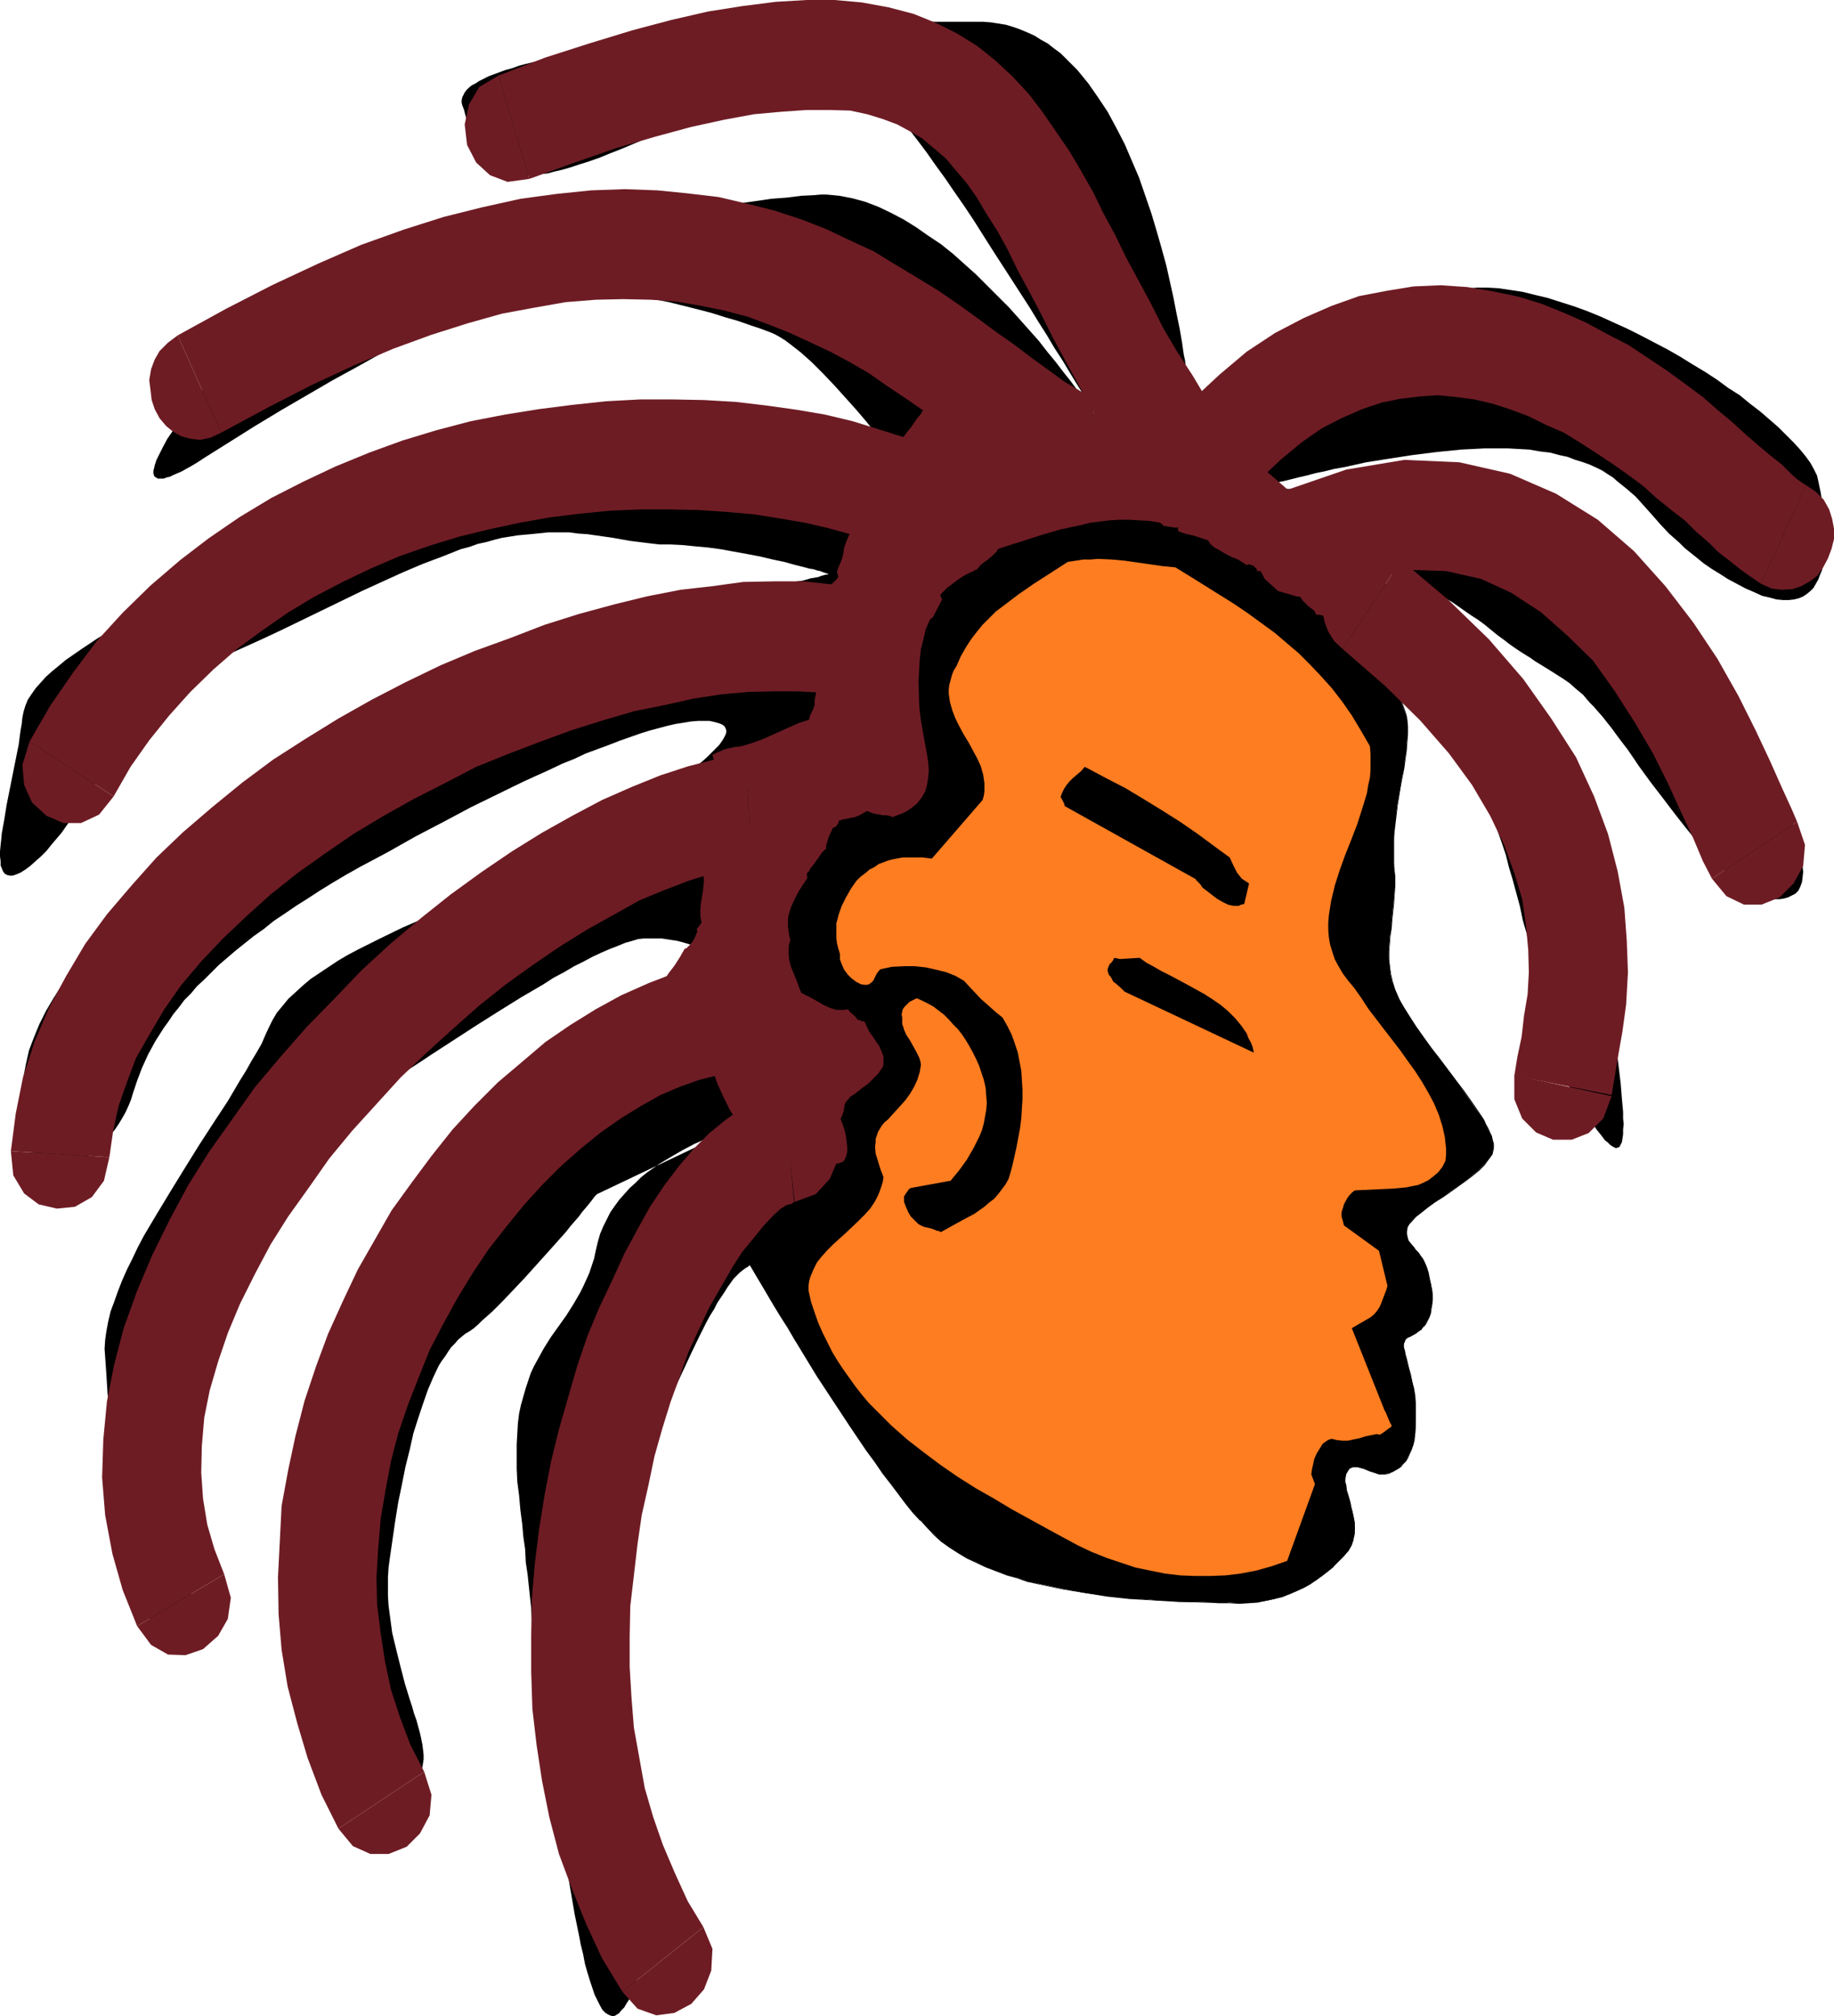
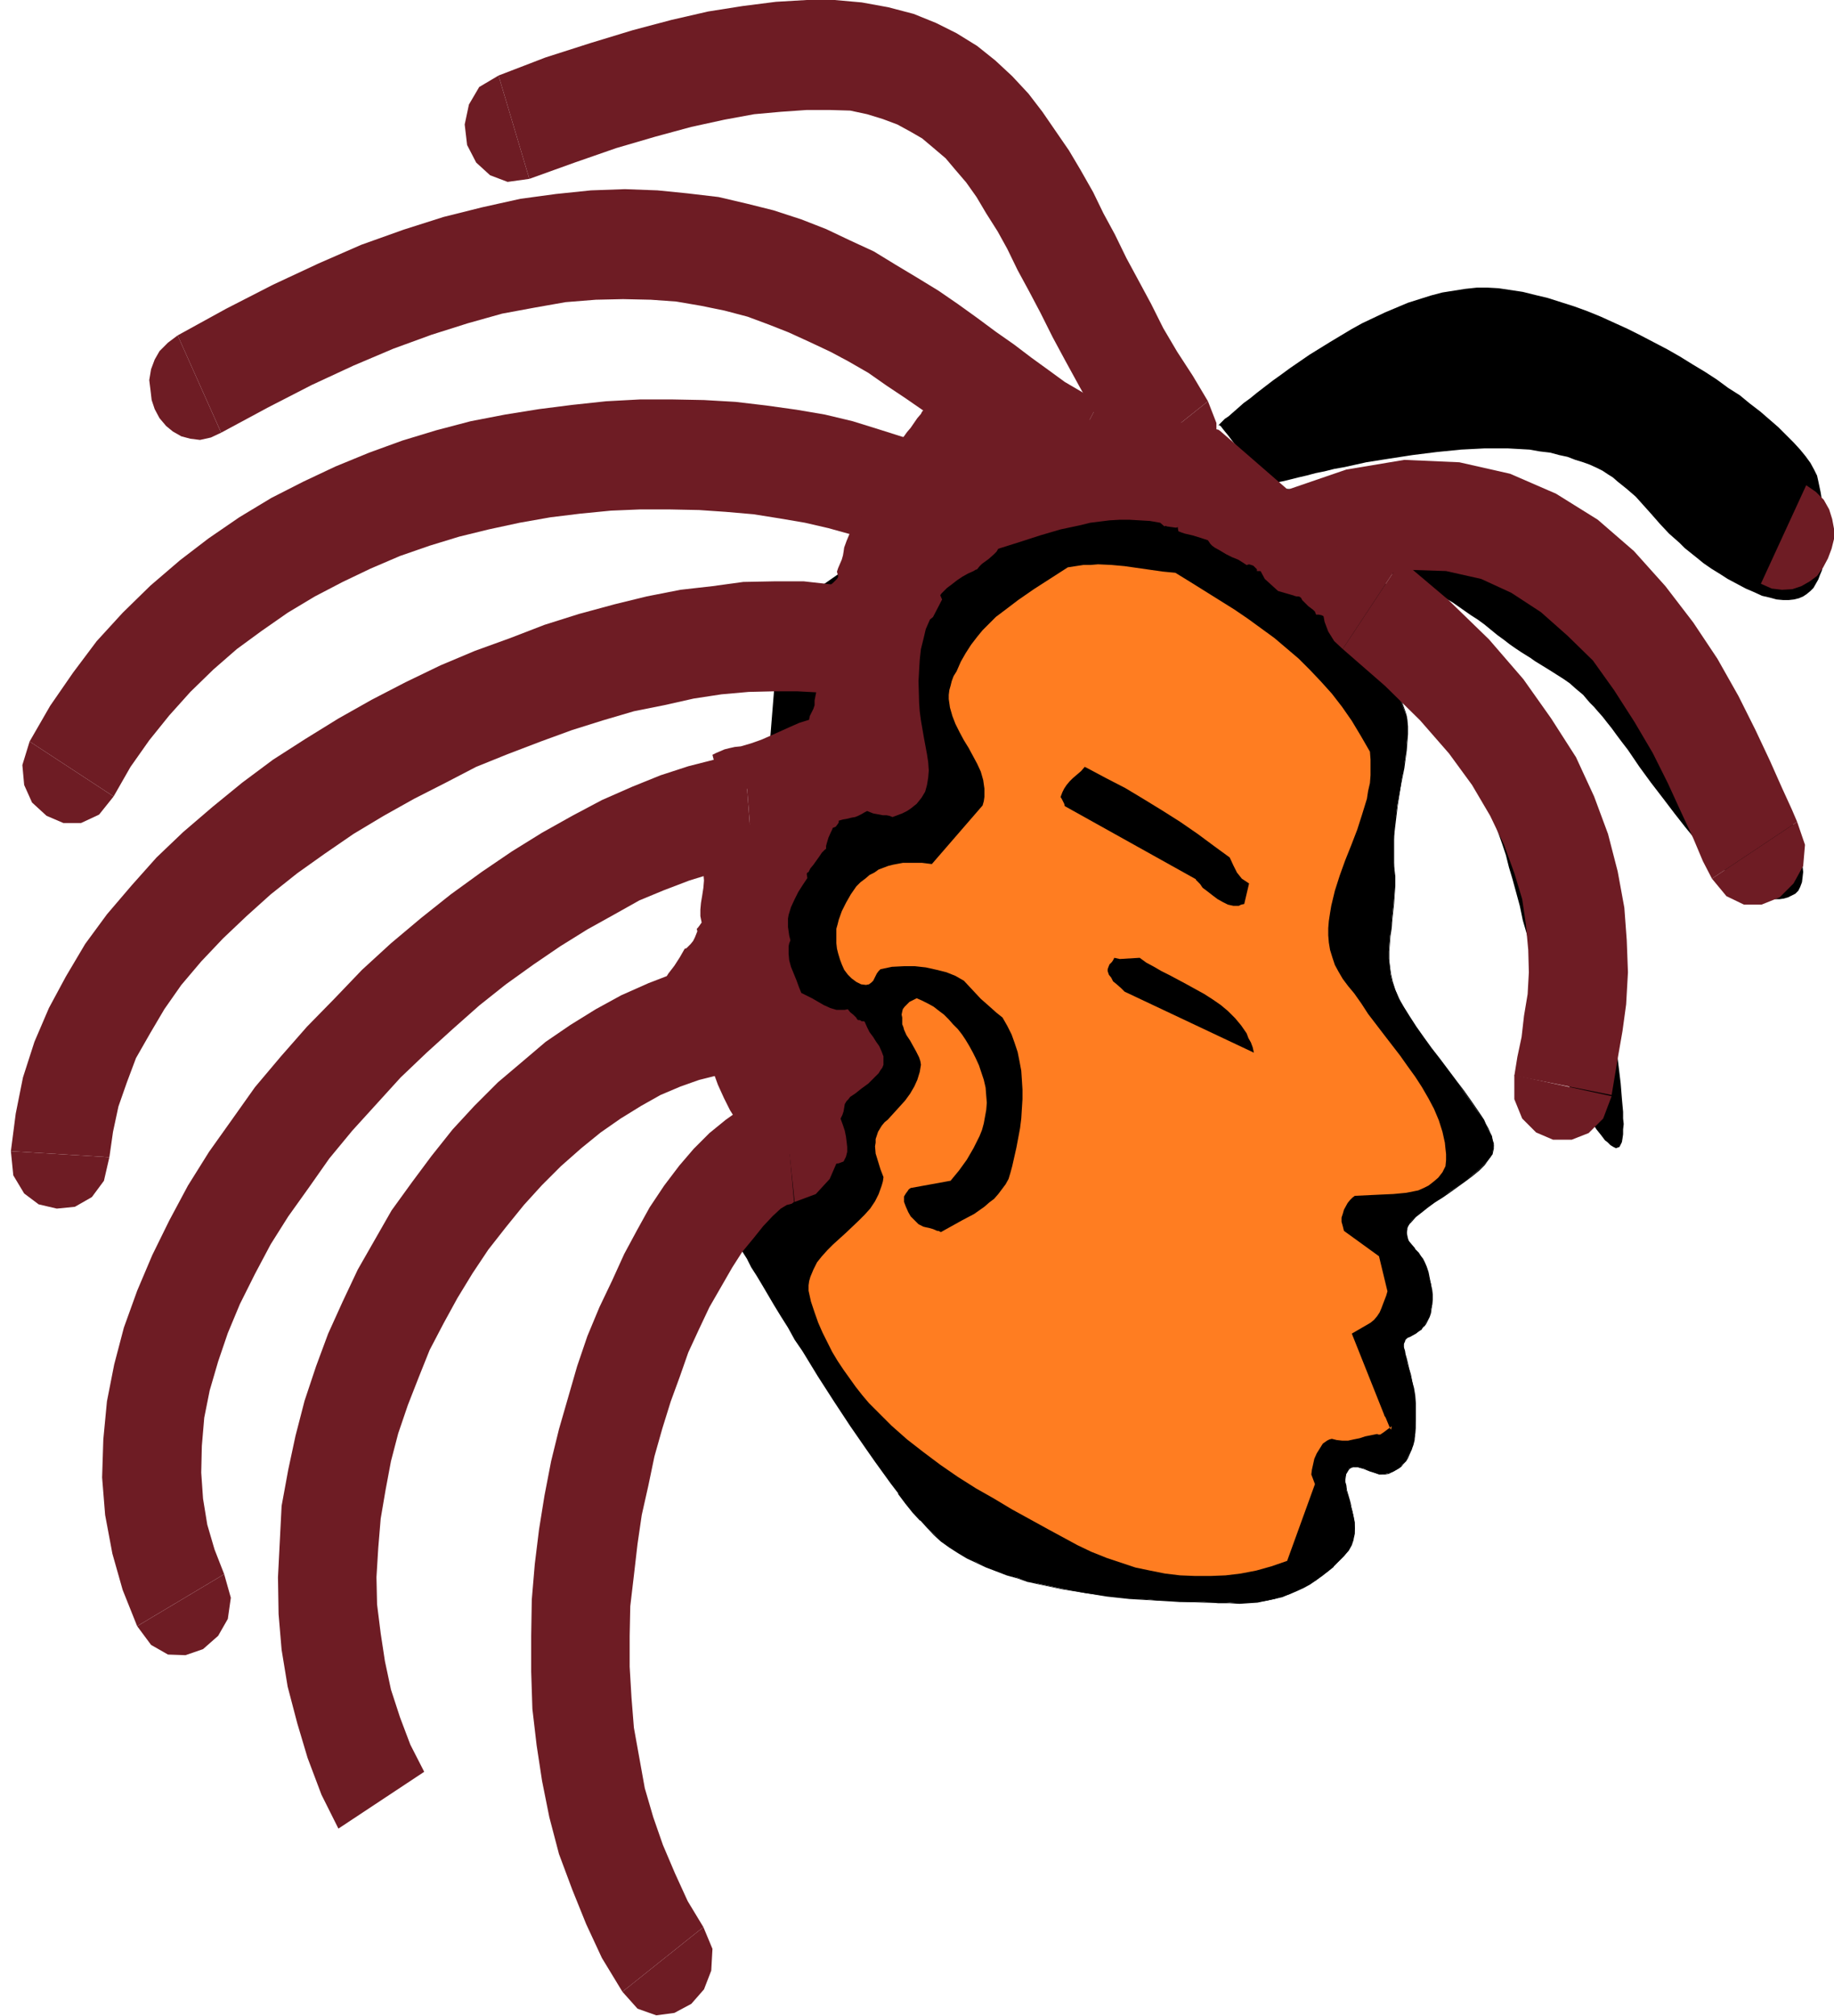
<svg xmlns="http://www.w3.org/2000/svg" xmlns:ns1="http://sodipodi.sourceforge.net/DTD/sodipodi-0.dtd" xmlns:ns2="http://www.inkscape.org/namespaces/inkscape" version="1.0" width="129.766mm" height="142.634mm" id="svg39" ns1:docname="Rasta Face.wmf">
  <ns1:namedview id="namedview39" pagecolor="#ffffff" bordercolor="#000000" borderopacity="0.25" ns2:showpageshadow="2" ns2:pageopacity="0.0" ns2:pagecheckerboard="0" ns2:deskcolor="#d1d1d1" ns2:document-units="mm" />
  <defs id="defs1">
    <pattern id="WMFhbasepattern" patternUnits="userSpaceOnUse" width="6" height="6" x="0" y="0" />
  </defs>
  <path style="fill:#000000;fill-opacity:1;fill-rule:evenodd;stroke:none" d="m 325.785,113.765 0.162,-0.162 0.323,-0.323 0.485,-0.485 0.808,-0.808 0.97,-0.646 1.293,-1.131 1.293,-1.131 1.454,-1.293 1.778,-1.293 1.778,-1.454 2.101,-1.616 2.101,-1.616 2.262,-1.616 2.424,-1.778 2.586,-1.778 2.586,-1.778 5.494,-3.394 5.656,-3.394 2.909,-1.616 3.07,-1.454 3.07,-1.454 3.07,-1.293 3.07,-1.293 3.07,-0.97 3.07,-0.97 3.07,-0.808 3.07,-0.485 3.07,-0.485 3.07,-0.323 h 2.909 l 2.909,0.162 3.232,0.485 3.232,0.485 3.232,0.808 3.394,0.808 3.555,1.131 3.555,1.131 3.555,1.293 3.555,1.454 3.555,1.616 3.555,1.616 3.555,1.778 7.11,3.717 3.394,1.939 3.394,2.101 3.232,1.939 3.232,2.101 3.07,2.262 3.07,1.939 2.747,2.262 2.747,2.101 2.424,2.101 2.424,2.101 2.101,2.101 1.939,1.939 1.778,1.939 1.454,1.778 1.293,1.778 0.97,1.778 0.808,1.616 0.323,1.454 0.646,3.07 0.485,3.07 0.485,3.394 0.162,3.394 0.162,3.232 -0.162,3.232 -0.323,1.616 -0.162,1.454 -0.323,1.454 -0.485,1.131 -0.485,1.293 -0.646,1.131 -0.646,1.131 -0.808,0.808 -0.97,0.808 -0.97,0.646 -1.131,0.485 -1.293,0.323 -1.454,0.162 h -1.454 l -1.778,-0.162 -1.778,-0.485 -2.101,-0.485 -2.101,-0.97 -2.262,-0.97 -2.424,-1.293 -2.424,-1.293 -2.262,-1.454 -2.101,-1.293 -2.101,-1.454 -1.778,-1.454 -1.616,-1.293 -1.616,-1.293 -1.454,-1.454 -2.747,-2.424 -2.424,-2.586 -2.262,-2.586 -4.202,-4.686 -2.424,-2.101 -2.424,-1.939 -1.293,-1.131 -1.293,-0.808 -1.454,-0.97 -1.616,-0.808 -1.778,-0.808 -1.778,-0.646 -2.101,-0.646 -2.101,-0.808 -2.262,-0.485 -2.424,-0.646 -2.747,-0.323 -2.747,-0.485 -2.909,-0.162 -2.909,-0.162 h -6.141 l -6.302,0.323 -6.464,0.646 -6.464,0.808 -6.302,0.97 -6.141,0.97 -2.909,0.646 -2.909,0.646 -2.747,0.485 -2.586,0.646 -2.424,0.485 -2.424,0.646 -2.101,0.485 -1.939,0.485 -1.939,0.485 -1.616,0.323 -1.293,0.485 -1.293,0.323 -0.97,0.162 -0.646,0.323 h -0.323 l -0.162,0.162 h 0.323 0.323 0.485 l 0.808,0.162 h 0.646 0.97 0.97 l 1.131,0.162 h 1.293 l 2.747,0.162 3.07,0.162 h 3.232 l 3.555,0.162 h 3.717 l 7.595,0.323 h 7.757 3.717 3.555 1.778 l 1.939,0.162 2.101,0.485 2.262,0.485 2.424,0.646 2.424,0.97 2.586,0.808 2.747,1.131 2.747,1.131 2.747,1.293 2.909,1.454 2.909,1.454 5.818,3.232 5.818,3.394 5.818,3.717 5.494,3.878 2.586,1.939 2.586,1.939 2.586,1.939 2.262,1.939 2.262,1.939 2.101,1.939 1.939,1.939 1.778,1.778 1.616,1.778 1.454,1.778 1.131,1.778 0.97,1.616 0.97,1.778 0.97,1.778 0.485,0.808 0.485,0.97 1.131,1.939 2.262,4.363 2.424,4.363 2.424,4.686 2.262,4.848 2.262,4.686 2.101,4.848 1.939,4.525 0.808,2.262 0.646,2.262 0.646,2.101 0.485,1.939 0.485,1.939 0.323,1.778 0.162,1.616 0.162,1.616 -0.162,1.454 -0.162,1.293 -0.485,1.293 -0.485,0.97 -0.808,0.808 -0.97,0.485 -0.97,0.485 -1.131,0.323 -1.131,0.162 h -1.131 l -1.131,-0.162 -1.131,-0.323 -1.293,-0.323 -1.131,-0.646 -1.293,-0.485 -1.293,-0.808 -1.293,-0.808 -1.293,-0.97 -1.454,-1.131 -1.293,-1.131 -1.454,-1.293 -1.293,-1.293 -2.909,-3.07 -2.909,-3.232 -2.909,-3.555 -2.909,-3.717 -3.07,-4.04 -3.232,-4.202 -3.07,-4.202 -3.07,-4.525 -1.616,-2.101 -1.454,-1.939 -1.293,-1.778 -1.293,-1.616 -1.131,-1.454 -1.293,-1.454 -0.97,-1.131 -1.131,-1.131 -0.97,-1.131 -0.808,-0.97 -1.939,-1.616 -1.616,-1.454 -1.616,-1.131 -1.778,-1.131 -1.778,-1.131 -2.101,-1.293 -2.101,-1.293 -1.131,-0.808 -1.293,-0.808 -1.293,-0.808 -1.454,-0.97 -1.616,-1.131 -1.454,-1.131 -1.778,-1.293 -1.778,-1.454 -1.778,-1.454 -1.778,-1.293 -1.778,-1.131 -1.616,-1.131 -3.232,-2.262 -3.07,-1.778 -2.909,-1.616 -2.747,-1.293 -2.424,-1.131 -2.262,-0.808 -2.101,-0.808 -1.778,-0.485 -1.454,-0.485 -1.293,-0.323 -1.131,-0.162 -0.646,-0.162 h -0.485 -0.162 v 0 l 0.323,0.162 0.162,0.323 0.485,0.323 0.485,0.485 0.808,0.646 0.646,0.646 0.97,0.646 0.808,0.97 0.97,0.808 1.131,1.131 1.131,0.97 2.424,2.424 2.586,2.586 2.747,2.747 2.909,3.07 2.909,3.232 2.747,3.232 2.909,3.394 2.586,3.232 2.586,3.555 2.262,3.394 1.131,1.778 1.131,1.939 1.131,2.101 1.293,2.262 1.293,2.262 2.424,5.01 1.454,2.747 2.586,5.494 2.586,5.656 2.747,5.817 2.424,5.818 2.424,5.818 2.101,5.656 1.939,5.333 0.97,2.586 0.808,2.586 0.646,2.424 0.646,2.262 0.485,2.101 0.485,2.101 0.323,1.778 0.162,1.616 v 1.616 1.293 1.293 3.07 1.616 l 0.162,1.778 0.162,1.939 0.323,3.878 0.485,4.04 0.485,4.04 0.323,4.04 0.162,1.778 0.162,1.778 v 1.778 l 0.162,1.454 -0.162,1.454 v 1.293 l -0.162,1.131 -0.162,0.97 -0.323,0.646 -0.323,0.646 -0.485,0.162 -0.485,0.162 -0.646,-0.323 -0.808,-0.485 -0.808,-0.808 -0.646,-0.485 -0.485,-0.646 -0.485,-0.646 -0.646,-0.808 -0.646,-0.808 -0.646,-0.97 -1.293,-1.939 -1.131,-1.778 -1.131,-1.616 -0.97,-1.454 -0.808,-1.454 -0.808,-1.454 -0.808,-1.293 -0.646,-1.131 -1.131,-2.262 -0.808,-1.939 -0.808,-1.939 -0.646,-1.939 -0.485,-1.939 -0.323,-2.101 -0.485,-2.101 -0.162,-1.131 -0.323,-1.293 -0.323,-1.454 -0.323,-1.293 -0.323,-1.616 -0.323,-1.616 -0.323,-1.778 -0.485,-1.778 -0.485,-2.101 -0.646,-2.101 -0.97,-4.363 -0.97,-4.202 -1.131,-3.878 -0.808,-3.878 -0.97,-3.555 -0.97,-3.555 -0.97,-3.232 -0.808,-3.232 -0.97,-2.909 -0.97,-2.747 -0.97,-2.747 -1.131,-2.586 -0.97,-2.424 -1.293,-2.262 -1.131,-2.101 -1.293,-2.101 -0.808,-0.97 -0.808,-1.293 -0.97,-1.131 -0.97,-1.454 -1.131,-1.454 -1.293,-1.616 -2.424,-3.232 -2.909,-3.555 -2.747,-3.717 -5.979,-7.272 -2.909,-3.555 -2.586,-3.232 -1.293,-1.616 -1.293,-1.454 -1.131,-1.454 -0.97,-1.293 -0.97,-1.131 -0.808,-1.131 -0.808,-0.808 -0.646,-0.808 -0.485,-0.646 -0.323,-0.485 -0.323,-0.162 v -0.162 0 l -0.162,-0.162 -0.323,-0.485 -0.323,-0.646 -0.646,-0.97 -0.808,-1.293 -0.808,-1.454 -0.97,-1.616 -1.131,-1.778 -1.131,-1.939 -1.293,-2.101 -1.293,-2.101 -1.454,-2.262 -2.909,-4.848 -6.141,-9.696 -3.07,-4.848 -1.454,-2.101 -1.293,-2.101 -1.293,-2.101 -1.293,-1.778 -1.131,-1.778 -1.131,-1.454 -0.97,-1.293 -0.808,-0.97 -0.646,-0.808 -0.485,-0.646 -0.323,-0.162 -0.162,-0.162 h -0.162 z" id="path1" />
-   <path style="fill:#000000;fill-opacity:1;fill-rule:evenodd;stroke:none" d="m 318.19,106.978 v -0.323 -0.162 -0.485 l -0.162,-0.646 v -0.808 l -0.162,-0.808 -0.162,-0.97 v -1.131 l -0.162,-1.131 -0.323,-1.293 -0.162,-1.454 -0.162,-1.454 -0.323,-1.454 -0.485,-3.394 -0.646,-3.717 -0.808,-3.878 -0.808,-4.202 -0.97,-4.363 -0.97,-4.363 -1.293,-4.686 -1.293,-4.525 -1.454,-4.848 -1.616,-4.686 -1.616,-4.686 -1.939,-4.525 -1.939,-4.525 -2.262,-4.363 -2.262,-4.202 -2.586,-3.878 -2.586,-3.717 -1.454,-1.778 -1.454,-1.778 -1.454,-1.454 -1.616,-1.616 -1.454,-1.454 -1.778,-1.293 -1.616,-1.293 -1.778,-0.97 -1.778,-1.131 -1.778,-0.808 -1.939,-0.808 -1.778,-0.646 -2.101,-0.646 -1.939,-0.323 -2.101,-0.323 -2.101,-0.162 h -4.525 -4.686 -5.01 -5.333 l -5.333,0.162 -5.656,0.162 -5.656,0.323 -5.818,0.323 -11.797,0.646 -11.958,0.97 -11.797,1.131 -5.656,0.646 -5.656,0.808 -5.494,0.646 -5.333,0.808 -5.01,0.808 -4.848,0.97 -4.686,0.97 -4.202,0.97 -4.04,0.97 -1.778,0.485 -1.778,0.646 -1.778,0.485 -3.07,1.131 -1.293,0.485 -1.293,0.646 -1.293,0.646 -0.97,0.646 -0.97,0.485 -0.808,0.646 -0.646,0.646 -0.485,0.646 -0.323,0.646 -0.323,0.646 -0.162,0.808 v 0.646 l 0.162,0.646 0.485,1.293 0.323,1.293 0.808,2.586 0.646,2.101 0.646,2.101 0.646,1.939 0.808,1.616 0.808,1.454 0.808,1.293 1.131,0.97 1.293,0.97 1.454,0.646 0.97,0.162 0.97,0.162 0.97,0.162 h 1.131 l 1.293,0.162 1.293,-0.162 h 1.293 l 1.616,-0.162 1.616,-0.162 1.778,-0.162 1.778,-0.485 2.101,-0.485 2.262,-0.646 2.424,-0.808 2.586,-0.808 2.747,-0.97 2.747,-1.131 2.909,-1.131 3.07,-1.293 3.07,-1.293 6.302,-2.586 6.626,-2.747 6.626,-2.586 6.464,-2.424 3.232,-1.131 3.232,-0.97 3.07,-0.97 3.07,-0.808 2.909,-0.646 2.909,-0.485 2.747,-0.485 2.586,-0.162 h 2.424 l 2.262,0.162 2.262,0.323 1.939,0.646 1.778,0.808 1.616,1.131 0.646,0.646 0.808,0.808 0.97,0.808 0.808,0.97 0.808,0.97 0.97,1.131 2.101,2.424 2.101,2.747 2.101,2.747 2.424,3.232 2.262,3.232 2.586,3.555 2.424,3.555 2.586,3.717 2.586,3.878 5.01,7.918 5.01,7.757 5.01,7.757 2.262,3.717 2.262,3.555 2.101,3.555 2.101,3.232 1.939,3.232 1.778,2.909 1.616,2.586 1.454,2.424 0.485,0.97 0.646,1.131 0.646,0.808 0.485,0.97 0.485,0.646 0.323,0.646 0.323,0.646 0.323,0.485 0.162,0.323 0.162,0.162 0.162,0.323 v 0 0 l -0.162,-0.162 v -0.323 l -0.323,-0.323 -0.162,-0.323 -0.323,-0.485 -0.485,-0.485 -0.323,-0.646 -1.131,-1.616 -1.131,-1.616 -1.454,-1.939 -1.454,-2.262 -1.778,-2.424 -1.939,-2.424 -2.101,-2.747 -2.262,-2.747 -2.262,-2.909 -2.586,-2.909 -2.586,-2.909 -2.747,-3.07 -2.909,-2.909 -2.909,-2.909 -3.07,-3.07 -6.141,-5.494 -3.232,-2.586 -3.394,-2.262 -3.232,-2.262 -3.394,-2.101 -3.394,-1.778 -3.394,-1.616 -3.394,-1.293 -3.555,-0.97 -3.394,-0.646 -1.616,-0.162 -1.778,-0.162 h -1.616 l -1.778,0.162 -3.394,0.162 -3.878,0.485 -4.202,0.323 -4.363,0.646 -4.525,0.646 -4.848,0.485 -5.01,0.808 -5.01,0.808 -5.333,0.808 -5.494,0.808 -10.989,1.939 -11.15,2.101 -10.989,2.101 -5.494,0.97 -5.333,1.131 -5.171,1.131 -5.171,0.97 -4.848,1.131 -4.686,1.131 -4.525,1.131 -4.202,0.97 -4.04,1.131 -3.717,0.97 -3.232,0.97 -1.616,0.485 -1.454,0.485 -1.454,0.485 -1.131,0.323 -1.293,0.485 -0.97,0.485 -0.97,0.323 -0.97,0.485 -0.646,0.323 -0.646,0.323 -1.293,0.97 -1.293,1.131 -1.616,1.293 -1.616,1.616 -1.778,1.778 -2.101,1.939 -1.939,2.101 -1.939,2.262 -4.202,4.848 -4.04,4.848 -3.878,5.01 -1.778,2.586 -1.616,2.424 -1.616,2.262 -1.454,2.101 -1.131,2.101 -0.97,1.939 -0.808,1.616 -0.485,1.454 -0.162,0.808 -0.162,0.485 v 0.646 0.323 l 0.162,0.485 0.162,0.323 0.323,0.162 0.485,0.323 h 0.485 0.485 0.646 l 0.808,-0.323 0.808,-0.162 0.97,-0.485 1.131,-0.485 1.131,-0.485 1.131,-0.646 1.454,-0.808 1.616,-0.97 1.454,-0.97 13.898,-8.726 6.949,-4.202 6.949,-4.04 6.949,-4.04 6.787,-3.717 6.626,-3.717 6.464,-3.394 3.232,-1.454 6.141,-3.07 2.909,-1.293 2.909,-1.293 2.747,-1.131 2.586,-1.131 2.747,-0.97 2.424,-0.808 2.424,-0.808 2.262,-0.646 2.262,-0.646 1.939,-0.485 1.939,-0.323 1.778,-0.162 h 1.778 3.232 l 3.394,0.323 3.555,0.323 3.878,0.485 3.878,0.646 3.878,0.808 8.08,1.616 3.878,0.97 3.878,0.97 3.717,0.97 3.555,1.131 3.394,0.97 3.232,1.131 2.909,0.97 2.586,0.97 1.131,0.485 1.454,0.808 1.293,0.808 1.293,0.97 1.454,1.131 1.454,1.131 3.07,2.747 2.909,2.909 3.07,3.232 2.909,3.232 2.909,3.232 2.747,3.232 2.424,3.07 1.293,1.454 1.131,1.454 0.97,1.293 0.97,1.293 0.808,0.97 0.646,1.131 0.808,0.808 0.485,0.808 0.485,0.646 0.323,0.323 0.162,0.323 h 0.162 -0.162 l -0.485,-0.162 -0.485,-0.323 -0.808,-0.162 -0.97,-0.485 -1.293,-0.485 -1.293,-0.646 -1.616,-0.485 -1.616,-0.646 -1.939,-0.808 -2.101,-0.646 -2.262,-0.808 -2.262,-0.646 -2.586,-0.808 -2.586,-0.646 -2.747,-0.808 -2.909,-0.646 -2.909,-0.646 -3.07,-0.646 -3.07,-0.485 -3.232,-0.646 -3.232,-0.485 -3.394,-0.323 -3.394,-0.162 -3.394,-0.162 -3.555,-0.162 h -3.555 l -3.394,0.162 -3.555,0.323 -3.555,0.485 -3.555,0.485 -3.555,0.808 -7.272,1.616 -7.434,1.778 -7.757,1.778 -7.757,1.778 -15.514,3.555 -7.595,1.939 -7.434,1.939 -3.555,0.97 -3.394,0.97 -3.394,1.131 -3.232,0.97 -3.232,1.131 -3.07,0.97 -2.747,1.131 -2.909,0.97 -2.424,1.131 -2.424,1.131 -2.262,0.97 -1.939,1.293 -1.778,1.131 -1.616,1.131 -1.454,1.131 -0.97,1.131 -1.131,1.293 -1.293,1.131 -1.454,1.293 -1.616,1.131 -1.778,1.293 -1.778,1.293 -2.101,1.293 -1.939,1.131 -4.525,2.586 -4.686,2.747 -9.534,5.333 -4.686,2.747 -4.363,2.909 -2.101,1.454 -2.101,1.454 -1.939,1.616 -1.778,1.454 -1.616,1.454 -1.454,1.616 -1.293,1.454 -1.131,1.616 -0.97,1.454 -0.646,1.616 -0.485,1.616 -0.323,1.616 -0.162,1.616 -0.323,1.778 -0.485,3.717 -0.808,4.04 -0.808,4.04 -1.616,8.08 -0.646,4.04 -0.646,3.555 -0.162,1.778 -0.162,1.454 L 0,227.691 v 1.293 l 0.162,1.293 v 1.131 l 0.323,0.808 0.323,0.808 0.485,0.646 0.646,0.323 0.646,0.162 h 0.808 l 0.97,-0.323 1.131,-0.485 1.293,-0.808 1.293,-0.97 1.454,-1.293 1.454,-1.293 1.454,-1.454 1.293,-1.616 2.747,-3.232 2.586,-3.717 2.586,-3.717 2.586,-3.878 2.586,-4.04 2.586,-4.202 2.747,-4.04 2.747,-3.878 3.07,-3.717 3.07,-3.555 1.616,-1.616 1.778,-1.616 1.778,-1.616 1.778,-1.293 1.778,-1.293 2.101,-1.293 1.939,-0.97 2.101,-0.97 2.101,-0.97 2.262,-0.97 4.686,-2.101 5.01,-2.262 5.171,-2.424 5.333,-2.586 5.333,-2.586 10.989,-5.333 5.656,-2.586 5.333,-2.424 5.333,-2.262 5.171,-1.939 2.424,-0.97 2.424,-0.97 2.424,-0.646 2.262,-0.808 2.262,-0.485 2.262,-0.646 1.939,-0.485 2.101,-0.323 1.939,-0.323 1.778,-0.162 1.778,-0.162 1.616,-0.162 3.07,-0.323 h 2.909 2.747 l 2.424,0.323 2.424,0.162 2.262,0.323 4.525,0.646 4.525,0.808 2.586,0.323 2.586,0.323 2.747,0.323 h 2.909 l 3.232,0.162 3.232,0.323 3.555,0.323 3.555,0.485 7.11,1.293 3.394,0.646 3.394,0.808 3.07,0.646 2.909,0.808 2.586,0.646 1.131,0.323 1.131,0.162 0.97,0.323 0.808,0.162 0.808,0.323 0.485,0.162 0.485,0.162 0.485,0.162 h 0.162 0.162 -0.162 -0.162 l -0.323,0.162 h -0.485 l -0.485,0.162 -0.646,0.162 -0.808,0.323 -0.97,0.162 -0.97,0.162 -1.131,0.323 -1.131,0.323 -1.293,0.162 -1.454,0.485 -1.454,0.323 -3.232,0.808 -3.394,0.808 -3.878,0.97 -4.04,0.97 -4.202,1.131 -4.525,1.293 -4.686,1.131 -4.686,1.293 -5.01,1.454 -10.181,2.909 -10.181,3.07 -10.181,3.07 -5.171,1.778 -4.848,1.616 -4.848,1.616 -4.686,1.778 -4.363,1.616 -4.363,1.778 -4.04,1.778 -3.717,1.616 -3.555,1.616 -3.232,1.778 -3.07,1.778 -3.232,1.939 -3.555,2.101 -3.394,2.101 -3.717,2.424 -3.555,2.424 -3.717,2.586 -3.878,2.747 -3.717,2.747 -3.878,2.909 -7.757,6.141 -7.595,6.464 -3.717,3.232 -3.555,3.394 -3.555,3.394 -3.394,3.394 -3.394,3.555 -3.232,3.555 -2.909,3.555 -2.909,3.555 -2.586,3.555 -2.424,3.555 -2.262,3.555 -2.101,3.555 -1.778,3.555 -1.454,3.555 -1.293,3.394 -0.808,3.555 -0.646,3.394 -0.323,3.394 v 3.07 2.909 l 0.323,2.586 0.323,2.262 0.485,2.101 0.646,1.778 0.808,1.616 0.808,1.293 0.97,0.97 0.97,0.97 0.97,0.646 1.131,0.323 1.293,0.323 h 1.131 1.293 l 1.293,-0.323 1.293,-0.485 1.293,-0.485 1.293,-0.808 1.454,-0.808 1.293,-0.97 1.293,-0.97 1.131,-1.293 1.131,-1.293 1.131,-1.293 1.131,-1.454 0.97,-1.454 0.97,-1.616 0.808,-1.454 0.808,-1.778 0.646,-1.616 0.485,-1.616 1.131,-3.394 1.293,-3.394 1.616,-3.555 1.939,-3.555 2.262,-3.555 1.293,-1.778 1.293,-1.939 1.454,-1.778 1.454,-1.939 1.778,-1.778 1.616,-1.939 1.939,-1.778 1.939,-1.939 1.939,-1.939 2.262,-1.939 2.262,-1.939 2.424,-1.939 2.424,-1.939 2.747,-1.939 2.586,-2.101 2.909,-1.939 3.07,-2.101 3.07,-1.939 3.232,-2.101 3.394,-2.101 3.555,-2.101 3.717,-2.101 7.595,-4.04 7.434,-4.202 7.434,-3.878 7.272,-3.878 7.272,-3.555 6.949,-3.394 6.787,-3.07 3.394,-1.616 3.232,-1.293 3.07,-1.454 3.07,-1.131 3.07,-1.131 2.909,-1.131 2.747,-0.97 2.747,-0.97 2.586,-0.808 2.424,-0.646 2.424,-0.646 2.101,-0.485 2.101,-0.323 1.939,-0.323 1.939,-0.162 h 1.616 1.454 l 1.454,0.323 1.131,0.323 0.808,0.323 0.646,0.485 0.323,0.646 0.162,0.646 -0.162,0.808 -0.485,0.97 -0.485,0.808 -0.808,1.131 -0.97,0.97 -1.131,1.131 -1.131,1.131 -1.454,1.293 -1.616,1.131 -1.616,1.293 -1.778,1.454 -3.717,2.747 -4.202,2.747 -8.565,5.656 -4.363,2.747 -4.202,2.586 -3.878,2.424 -1.939,1.293 -1.778,1.131 -1.778,1.131 -1.939,0.97 -2.101,1.131 -2.424,1.131 -2.424,1.131 -2.424,1.131 -2.747,1.131 -2.747,1.131 -5.656,2.424 -5.979,2.586 -6.141,2.586 -5.979,2.586 -5.979,2.909 -5.818,2.909 -2.747,1.454 -2.747,1.616 -2.424,1.616 -2.424,1.616 -2.424,1.616 -2.101,1.778 -1.939,1.778 -1.939,1.778 -1.454,1.778 -1.616,1.939 -1.131,1.939 -0.97,1.939 -0.97,2.101 -0.97,2.262 -1.293,2.262 -1.454,2.424 -1.454,2.586 -1.616,2.586 -1.616,2.747 -1.616,2.747 -3.717,5.656 -3.878,5.979 -3.717,5.979 -3.878,6.302 -3.717,6.141 -3.555,5.979 -1.616,3.07 -1.454,3.07 -1.454,2.909 -1.293,2.909 -1.131,2.909 -0.97,2.747 -0.97,2.586 -0.646,2.747 -0.485,2.586 -0.323,2.262 -0.162,2.424 0.162,2.262 0.162,2.262 0.162,2.424 0.162,2.586 0.162,2.586 0.323,2.909 0.162,2.909 0.646,5.979 0.646,6.302 0.808,6.464 0.808,6.302 0.97,6.141 0.485,2.909 0.646,2.909 0.646,2.747 0.485,2.586 0.808,2.586 0.646,2.424 0.808,2.101 0.808,1.939 0.97,1.939 0.97,1.454 0.97,1.454 0.97,0.97 1.131,0.97 1.131,0.485 1.131,0.323 1.293,-0.162 0.646,-0.162 0.646,-0.162 0.97,-0.646 0.646,-0.808 0.646,-1.293 0.323,-1.293 0.323,-1.454 v -1.778 -1.939 l -0.162,-2.101 -0.323,-2.262 -0.323,-2.262 -0.485,-2.586 -0.485,-2.586 -0.646,-2.747 -1.131,-5.494 -1.293,-5.818 -1.293,-5.818 -0.97,-5.656 -0.323,-2.909 -0.485,-2.747 -0.162,-2.747 -0.162,-2.586 v -2.586 l 0.162,-2.424 0.323,-2.262 0.485,-2.101 0.808,-1.939 0.808,-1.939 0.97,-1.778 0.97,-1.778 2.101,-4.04 2.262,-4.363 2.262,-4.686 2.262,-4.848 2.586,-4.848 2.747,-5.171 2.747,-5.01 2.747,-4.848 3.07,-4.848 3.07,-4.525 3.232,-4.363 1.616,-2.101 1.616,-1.939 1.778,-1.778 1.778,-1.778 1.616,-1.616 1.939,-1.454 1.778,-1.293 1.778,-1.131 2.101,-1.293 1.939,-1.293 2.262,-1.454 2.424,-1.454 2.424,-1.616 2.586,-1.778 2.747,-1.616 2.747,-1.939 2.747,-1.778 2.909,-1.939 5.979,-3.878 5.979,-3.878 6.141,-3.878 5.979,-3.717 5.818,-3.394 2.747,-1.778 2.747,-1.454 2.747,-1.616 2.586,-1.293 2.424,-1.293 2.424,-1.131 2.262,-0.97 2.101,-0.808 1.939,-0.808 1.778,-0.485 1.616,-0.485 1.454,-0.162 h 2.424 2.424 l 2.101,0.323 2.101,0.323 1.778,0.485 1.616,0.485 1.616,0.485 1.293,0.646 1.131,0.646 0.97,0.485 0.808,0.646 0.646,0.485 0.485,0.485 0.323,0.323 0.323,0.162 v 0.162 0 h -0.162 l -0.323,0.323 -0.646,0.485 -1.131,0.808 -1.131,0.646 -1.293,1.131 -1.616,1.131 -1.778,1.293 -1.939,1.454 -2.101,1.616 -2.262,1.778 -2.424,1.778 -2.424,1.939 -2.747,1.939 -2.586,2.101 -2.747,2.262 -5.656,4.525 -5.656,4.848 -5.656,4.848 -5.656,5.01 -5.171,5.01 -2.424,2.586 -2.424,2.424 -2.262,2.424 -2.101,2.424 -1.939,2.262 -1.778,2.262 -3.394,4.525 -3.555,4.363 -3.555,4.202 -3.555,4.04 -3.555,4.04 -3.555,4.04 -3.232,4.04 -3.232,4.04 -2.909,4.04 -2.586,4.04 -1.131,2.101 -1.131,2.101 -0.97,2.101 -0.808,2.262 -0.808,2.101 -0.646,2.262 -0.485,2.262 -0.323,2.262 -0.323,2.262 -0.162,2.424 0.162,2.424 0.162,2.424 0.646,5.01 0.485,5.171 1.293,10.504 1.293,10.504 0.808,5.171 0.646,5.01 0.646,4.848 0.646,4.686 0.808,4.363 0.646,4.04 0.323,1.939 0.323,1.778 0.485,1.778 0.323,1.616 0.323,1.454 0.323,1.454 0.323,1.293 0.485,1.131 0.646,2.101 0.646,2.262 1.293,4.04 0.646,2.101 0.808,1.778 0.646,1.778 0.808,1.454 0.808,1.454 0.97,1.131 1.131,0.808 0.97,0.646 0.646,0.323 h 0.646 1.454 0.646 l 0.808,-0.323 0.808,-0.323 0.97,-0.323 0.808,-0.646 0.646,-0.646 0.485,-0.808 0.323,-0.808 0.162,-0.97 0.162,-1.131 v -1.131 l -0.162,-1.454 -0.162,-1.293 -0.323,-1.616 -0.323,-1.454 -0.485,-1.778 -0.485,-1.778 -0.646,-1.778 -0.485,-1.778 -0.646,-1.939 -1.293,-4.202 -1.131,-4.363 -1.131,-4.525 -1.131,-4.686 -0.646,-4.848 -0.323,-2.424 -0.162,-2.586 v -2.424 -2.586 l 0.162,-2.586 0.323,-2.424 1.454,-10.019 0.808,-5.01 0.97,-4.686 0.97,-4.848 1.131,-4.525 0.97,-4.363 1.293,-4.04 1.293,-3.878 1.293,-3.717 1.454,-3.394 1.454,-3.07 0.808,-1.293 0.97,-1.293 0.808,-1.293 0.808,-1.131 0.97,-0.97 0.808,-0.97 0.97,-0.808 0.97,-0.808 1.131,-0.646 1.131,-0.808 1.131,-0.97 1.131,-1.131 1.293,-1.131 1.454,-1.293 2.747,-2.747 2.909,-3.07 2.909,-3.07 5.818,-6.464 2.747,-3.07 2.586,-2.909 1.131,-1.454 1.131,-1.293 1.131,-1.293 0.808,-1.131 0.97,-1.131 0.808,-0.97 0.646,-0.808 0.485,-0.646 0.485,-0.646 0.323,-0.323 0.323,-0.323 v 0 l 36.36,-17.291 v 0 l -0.323,0.162 h -0.485 l -0.485,0.162 -0.808,0.323 -0.808,0.323 -0.97,0.323 -1.131,0.323 -1.293,0.485 -1.293,0.485 -1.293,0.646 -1.454,0.646 -3.07,1.616 -3.07,1.778 -3.232,1.939 -3.232,2.262 -1.616,1.293 -1.454,1.454 -1.616,1.454 -1.293,1.454 -1.454,1.616 -1.293,1.778 -1.131,1.616 -0.97,1.939 -0.97,1.939 -0.808,1.939 -0.646,2.262 -0.485,2.101 -0.485,2.262 -0.646,1.939 -0.646,1.939 -0.808,1.778 -0.808,1.778 -0.808,1.616 -1.778,3.07 -1.939,3.07 -4.04,5.656 -1.939,3.07 -1.778,3.232 -0.97,1.778 -0.808,1.778 -0.646,1.939 -0.646,1.939 -0.646,2.262 -0.646,2.262 -0.485,2.262 -0.323,2.586 -0.162,2.747 -0.162,2.909 v 3.232 3.232 l 0.162,3.555 0.485,3.717 0.323,3.717 0.485,3.717 0.323,3.555 0.485,3.394 0.162,3.394 0.485,3.232 0.323,3.07 0.323,3.07 0.323,2.909 0.162,2.909 0.646,5.494 0.485,5.01 0.646,4.848 0.485,4.525 0.485,4.202 0.485,3.878 0.485,3.878 0.485,3.555 0.485,3.232 0.485,3.07 0.646,3.07 0.323,1.616 0.323,1.778 0.323,1.939 0.485,2.101 0.323,2.424 0.323,2.424 0.323,2.586 0.485,2.586 0.808,5.494 0.97,5.656 0.97,5.656 1.131,5.494 0.485,2.586 0.646,2.586 0.485,2.586 0.646,2.262 0.646,2.101 0.646,1.939 0.646,1.939 0.808,1.616 0.646,1.293 0.646,1.131 0.808,0.808 0.808,0.485 0.808,0.323 h 0.808 l 0.808,-0.485 0.485,-0.323 0.323,-0.485 0.97,-0.97 0.646,-1.131 0.646,-0.97 0.646,-1.131 0.485,-1.293 0.485,-1.131 0.646,-2.747 0.485,-2.747 0.162,-3.07 v -3.394 l -0.162,-3.555 v -1.939 l -0.323,-1.939 -0.323,-4.04 -0.162,-2.101 -0.162,-2.262 -0.485,-4.686 -0.485,-5.01 -0.646,-5.333 -0.323,-5.656 -0.162,-2.909 -0.162,-2.909 -0.162,-3.07 -0.323,-2.909 -0.323,-2.747 -0.323,-2.586 -0.323,-2.586 -0.485,-2.586 -0.97,-4.525 -0.97,-4.525 -0.97,-4.04 -0.97,-4.04 -0.808,-3.878 -0.646,-4.04 -0.485,-3.878 -0.162,-1.939 v -1.939 l 0.162,-2.101 0.162,-2.262 0.162,-2.101 0.485,-2.101 0.485,-2.424 0.646,-2.424 0.646,-2.424 0.97,-2.586 0.97,-2.586 1.293,-2.747 5.01,-11.312 2.586,-5.494 2.424,-5.494 2.262,-5.333 2.424,-5.01 2.262,-4.848 2.101,-4.525 2.101,-4.363 0.97,-1.939 0.97,-1.939 0.97,-1.778 1.131,-1.778 0.808,-1.616 0.97,-1.454 0.97,-1.454 0.808,-1.293 0.808,-1.131 0.808,-1.131 0.808,-0.808 0.808,-0.808 0.808,-0.646 0.646,-0.485 0.808,-0.485 0.808,-0.646 0.808,-0.646 0.97,-0.808 0.97,-0.808 0.97,-0.97 2.101,-2.262 2.262,-2.424 2.101,-2.586 4.363,-5.333 2.101,-2.586 1.778,-2.424 1.778,-2.424 0.808,-0.97 0.808,-0.97 0.646,-0.97 0.485,-0.808 0.646,-0.646 0.485,-0.646 0.162,-0.485 0.323,-0.323 0.162,-0.162 v -0.162 l -20.038,-66.74 35.714,-85.647 z" id="path2" />
  <path style="fill:#000000;fill-opacity:1;fill-rule:evenodd;stroke:none" d="m 359.56,161.921 -0.162,0.162 v 0.162 0.323 l 0.323,0.485 0.162,0.485 0.323,0.646 0.485,0.646 0.485,0.808 1.131,1.616 0.646,0.97 0.646,0.97 1.454,2.262 0.808,0.97 0.646,1.293 3.232,4.848 1.616,2.424 1.293,2.424 1.293,2.424 0.97,2.424 0.808,2.101 0.323,1.131 0.162,0.97 0.162,1.778 v 2.101 l -0.162,2.101 -0.162,2.101 -0.323,2.424 -0.323,2.424 -0.485,2.424 -0.323,2.424 -0.97,5.171 -0.646,5.333 -0.162,2.747 -0.162,2.747 v 2.747 l 0.162,2.747 0.162,2.586 v 2.586 l -0.162,2.262 -0.162,2.424 -0.485,4.525 -0.162,2.101 -0.323,2.101 -0.323,4.04 v 2.101 l 0.323,1.939 0.162,2.101 0.485,2.101 0.808,2.101 0.97,2.262 0.485,1.131 0.808,1.293 1.454,2.424 1.778,2.747 2.101,2.909 1.939,2.747 2.262,2.909 4.363,5.818 2.101,2.909 1.939,2.747 1.778,2.586 1.616,2.424 0.646,1.131 0.485,1.131 0.485,0.97 0.485,1.131 0.323,0.808 0.162,0.97 0.162,0.646 -0.162,0.808 -0.162,0.646 -0.162,0.646 -0.323,0.808 -0.485,0.646 -1.293,1.454 -1.454,1.454 -1.778,1.454 -1.778,1.454 -4.202,2.909 -2.101,1.454 -1.939,1.454 -1.939,1.293 -1.778,1.293 -1.454,1.293 -1.131,1.131 -0.485,0.646 -0.323,0.485 -0.162,0.485 -0.162,0.485 v 0.97 0.808 l 0.162,0.808 0.323,0.485 0.646,1.131 0.97,0.97 0.97,1.131 0.646,0.808 0.485,0.808 0.485,0.97 0.485,1.293 0.485,1.293 0.323,1.616 0.485,1.616 0.162,1.454 0.162,1.293 v 1.454 1.293 l -0.323,1.131 -0.162,1.131 -0.323,0.97 -0.485,0.97 -0.485,0.808 -0.485,0.808 -0.646,0.646 -0.646,0.646 -0.808,0.485 -0.646,0.485 -0.97,0.323 -0.646,0.323 -0.485,0.485 -0.323,0.646 -0.162,0.646 v 0.808 l 0.162,0.97 0.162,0.97 0.323,1.293 0.323,1.293 0.485,1.454 0.323,1.454 0.485,1.778 0.323,1.778 0.323,1.939 0.162,2.101 0.162,2.262 v 2.101 l -0.162,1.939 v 1.778 l -0.323,1.616 -0.323,1.454 -0.323,1.293 -0.646,1.131 -0.485,0.97 -0.485,0.808 -0.646,0.808 -0.646,0.646 -0.646,0.646 -1.293,0.808 -1.454,0.485 -0.808,0.162 h -0.808 -0.808 l -0.808,-0.162 -1.616,-0.646 -1.616,-0.646 -1.454,-0.323 -0.808,-0.162 h -0.485 l -0.646,0.162 -0.646,0.323 -0.323,0.646 -0.323,0.646 -0.323,0.97 v 1.131 l 0.162,1.131 0.162,1.293 0.808,2.747 0.323,1.454 0.485,1.454 0.323,1.454 0.162,1.454 0.162,1.616 -0.162,1.454 -0.323,1.454 -0.485,1.616 -0.808,1.454 -1.131,1.454 -2.747,2.747 -1.454,1.293 -1.616,1.131 -1.616,1.293 -1.616,0.97 -1.778,0.97 -1.939,0.97 -1.778,0.808 -2.101,0.646 -1.939,0.646 -2.262,0.485 -2.262,0.323 -2.424,0.162 -2.424,0.162 -2.586,-0.162 h -1.454 -1.616 -1.778 l -1.939,-0.162 h -2.101 -2.262 l -2.262,-0.162 -2.586,-0.162 h -2.586 l -2.747,-0.323 -5.494,-0.323 -5.979,-0.646 -5.979,-0.808 -5.979,-1.131 -6.141,-1.293 -2.909,-0.646 -2.909,-0.97 -2.909,-0.808 -2.747,-0.97 -2.747,-1.131 -2.586,-1.293 -2.586,-1.131 -2.262,-1.454 -2.424,-1.454 -2.101,-1.616 -1.939,-1.778 -1.939,-1.778 -1.778,-1.939 -1.939,-2.262 -1.939,-2.262 -1.939,-2.586 -2.101,-2.747 -2.101,-2.909 -2.101,-2.909 -2.262,-3.232 -4.363,-6.302 -4.363,-6.625 -4.363,-6.787 -4.04,-6.625 -2.101,-3.07 -1.778,-3.232 -1.939,-3.07 -1.778,-2.909 -1.616,-2.747 -1.616,-2.747 -1.454,-2.424 -1.454,-2.262 -1.131,-2.262 -1.131,-1.778 -0.97,-1.616 -0.808,-1.454 -0.485,-1.131 -0.323,-0.485 -0.323,-0.323 v -0.323 l -0.162,-0.162 -0.162,-0.162 v 0 l 13.251,-164.829 64.963,-45.247 z" id="path3" />
  <path style="fill:#000000;fill-opacity:1;fill-rule:evenodd;stroke:none" d="m 359.398,162.082 v -0.162 h -0.162 v 0.323 l 0.162,0.485 0.162,0.323 0.162,0.485 0.485,0.646 0.323,0.646 0.485,0.808 1.131,1.778 0.646,0.97 0.646,0.97 1.454,2.101 0.808,1.131 0.808,1.131 3.07,4.848 1.616,2.424 1.454,2.586 1.131,2.424 1.131,2.262 0.808,2.101 v 0 l 0.162,1.131 0.162,0.97 0.162,1.778 v 2.101 2.101 l -0.323,2.101 -0.162,2.424 -0.485,2.424 -0.323,2.424 -0.485,2.424 -0.808,5.171 -0.808,5.333 -0.162,2.747 -0.162,2.747 v 2.747 l 0.162,2.747 0.162,2.586 v 2.586 2.262 l -0.162,2.424 -0.485,4.525 -0.323,2.101 -0.162,2.101 -0.323,4.04 v 2.101 l 0.162,1.939 0.323,2.101 0.485,2.101 v 0.162 l 0.646,2.101 0.97,2.101 0.646,1.293 0.646,1.131 1.454,2.586 1.778,2.586 2.101,2.909 2.101,2.909 2.101,2.747 4.363,5.818 2.262,2.909 1.939,2.747 1.778,2.586 1.454,2.424 0.646,1.131 0.646,1.131 0.485,1.131 0.323,0.97 0.323,0.97 v -0.162 l 0.162,0.97 0.162,0.646 -0.162,0.808 v 0.646 -0.162 l -0.323,0.808 -0.323,0.808 -0.485,0.646 -1.131,1.454 v 0 l -1.454,1.454 v 0 l -1.778,1.454 -1.939,1.454 -4.04,2.909 -2.101,1.293 -2.101,1.454 -1.778,1.293 -1.778,1.293 -1.454,1.293 v 0 l -1.131,1.293 h -0.162 l -0.323,0.485 -0.485,0.646 -0.162,0.485 -0.162,0.485 v 0.97 0.808 l 0.162,0.808 0.323,0.485 0.646,1.131 0.97,1.131 v 0 l 1.131,1.131 v 0 l 0.485,0.646 0.485,0.97 0.485,0.97 0.485,1.131 0.485,1.293 v 0 l 0.808,3.232 0.162,1.454 0.162,1.293 v 1.454 1.293 l -0.162,1.131 -0.323,1.131 v -0.162 l -0.323,0.97 -0.323,0.97 -0.485,0.97 -0.646,0.646 h 0.162 l -0.646,0.646 v 0 l -0.808,0.646 -0.646,0.485 -0.808,0.485 -0.808,0.323 -0.808,0.323 -0.485,0.646 -0.323,0.485 -0.162,0.808 v 0.808 l 0.162,0.97 0.162,0.97 v 0.162 l 0.323,1.131 0.485,1.293 0.323,1.454 0.485,1.616 v -0.162 l 0.323,1.778 0.323,1.778 0.323,1.939 0.162,2.101 0.162,2.262 v 2.101 1.939 l -0.162,1.778 -0.323,1.616 v 0 l -0.323,1.454 -0.323,1.293 -0.485,0.97 -0.485,1.131 -0.646,0.808 -0.646,0.808 h 0.162 l -0.646,0.646 v -0.162 l -0.646,0.646 -1.293,0.808 -1.454,0.646 v 0 l -0.808,0.162 h -0.808 l -0.808,-0.162 h 0.162 l -0.808,-0.162 -1.778,-0.646 -1.616,-0.485 -1.454,-0.485 v 0 l -0.808,-0.162 -0.485,0.162 h -0.808 l -0.485,0.485 -0.485,0.485 -0.323,0.808 -0.323,0.97 v 1.131 l 0.162,1.131 0.323,1.293 v 0.162 l 0.646,2.586 0.485,1.454 v 0 l 0.323,1.454 0.323,1.454 0.162,1.454 0.162,1.616 -0.162,1.454 -0.323,1.454 v 0 l -0.485,1.616 -0.808,1.454 -1.131,1.293 v 0 l -2.747,2.747 v 0 l -1.454,1.293 -1.616,1.293 -1.616,1.131 -1.616,0.97 -1.778,0.97 -1.778,0.97 -1.939,0.808 -1.939,0.646 -2.101,0.646 h 0.162 l -2.262,0.485 -2.262,0.323 -2.424,0.162 -2.424,0.162 h -2.586 l -1.454,-0.162 h -1.616 -1.778 -1.939 l -4.363,-0.162 -2.262,-0.162 h -2.586 l -2.586,-0.162 -2.747,-0.162 -5.494,-0.485 -5.979,-0.646 -5.979,-0.808 -5.979,-0.97 -6.141,-1.293 -2.909,-0.808 v 0 l -2.909,-0.808 -2.747,-0.97 -2.909,-0.97 -2.586,-1.131 -2.747,-1.131 -2.424,-1.293 -2.424,-1.454 -2.262,-1.454 -2.262,-1.616 -1.939,-1.616 v 0 l -1.778,-1.778 -1.939,-1.939 h 0.162 l -1.939,-2.262 -1.939,-2.424 -2.101,-2.586 -0.162,0.162 1.939,2.586 1.939,2.424 1.939,2.101 h 0.162 l 1.778,1.939 1.778,1.939 v 0 l 1.939,1.778 2.262,1.616 2.262,1.454 2.424,1.454 2.424,1.131 2.747,1.293 2.586,0.97 2.909,1.131 2.909,0.808 2.747,0.97 h 0.162 l 2.909,0.646 6.141,1.293 5.979,0.97 5.979,0.97 5.979,0.646 5.494,0.323 2.747,0.162 2.586,0.162 2.586,0.162 h 2.262 l 4.363,0.162 h 1.939 l 1.778,0.162 h 1.616 1.454 l 2.586,0.162 2.424,-0.162 2.424,-0.162 2.262,-0.485 2.262,-0.485 v 0 l 2.101,-0.485 1.939,-0.808 1.939,-0.808 1.778,-0.808 1.778,-0.97 1.616,-1.131 1.616,-1.131 1.616,-1.293 1.454,-1.131 v -0.162 l 2.747,-2.747 v 0 l 1.293,-1.454 0.808,-1.454 0.485,-1.454 v -0.162 l 0.323,-1.454 v -1.454 -1.616 l -0.323,-1.454 -0.323,-1.454 -0.323,-1.454 v -0.162 l -0.323,-1.293 -0.808,-2.747 v 0 l -0.162,-1.293 -0.323,-1.131 0.162,-1.131 0.162,-0.97 v 0.162 l 0.485,-0.808 0.323,-0.485 v 0 l 0.485,-0.323 v 0 l 0.646,-0.162 h 0.485 0.808 -0.162 l 1.616,0.485 1.616,0.646 1.616,0.485 0.808,0.323 h 0.808 0.808 l 0.97,-0.162 1.293,-0.646 1.454,-0.808 0.646,-0.485 v 0 l 0.646,-0.808 v 0 l 0.646,-0.646 0.485,-0.808 0.485,-1.131 0.485,-1.131 0.485,-1.293 0.323,-1.293 v -0.162 l 0.162,-1.616 0.162,-1.778 v -1.939 -2.101 -2.262 l -0.162,-2.101 -0.323,-1.939 -0.485,-1.778 -0.323,-1.778 v 0 l -0.485,-1.616 -0.323,-1.454 -0.323,-1.293 -0.323,-1.131 v 0 l -0.162,-0.97 -0.323,-0.97 v -0.808 0 l 0.323,-0.646 0.162,-0.646 v 0.162 l 0.485,-0.485 0.808,-0.323 0.808,-0.485 0.646,-0.323 0.808,-0.646 0.808,-0.485 v -0.162 l 0.485,-0.646 h 0.162 l 0.485,-0.646 0.485,-0.97 0.485,-0.97 0.323,-0.97 v 0 l 0.162,-1.131 0.162,-1.131 0.162,-1.293 v -1.454 l -0.162,-1.293 -0.323,-1.454 -0.646,-3.232 v 0 l -0.485,-1.454 -0.485,-1.131 -0.485,-0.97 -0.646,-0.808 -0.485,-0.808 v 0 l -1.131,-1.131 h 0.162 l -0.97,-1.131 -0.808,-0.97 -0.162,-0.646 v 0.162 l -0.162,-0.808 -0.162,-0.808 0.162,-0.97 v -0.485 0.162 l 0.323,-0.646 0.323,-0.485 0.485,-0.485 v 0 l 1.131,-1.293 v 0 l 1.454,-1.131 1.616,-1.293 1.939,-1.454 2.101,-1.293 2.101,-1.454 4.04,-2.909 1.939,-1.454 1.778,-1.454 v 0 l 1.454,-1.454 v 0 l 1.131,-1.616 0.485,-0.646 0.485,-0.646 0.162,-0.808 v 0 l 0.162,-0.646 v -0.808 -0.646 l -0.323,-0.97 v 0 l -0.162,-0.97 -0.485,-0.97 -0.485,-1.131 -0.646,-1.131 -0.485,-1.131 -1.616,-2.424 -1.778,-2.586 -1.939,-2.747 -2.101,-2.747 -4.363,-5.818 -2.262,-2.909 -2.101,-2.909 -1.939,-2.747 -1.778,-2.747 -1.616,-2.586 -0.646,-1.131 -0.646,-1.131 -0.97,-2.262 -0.646,-2.101 v 0 l -0.485,-2.101 -0.323,-2.101 -0.162,-1.939 v -2.101 l 0.323,-4.04 0.323,-2.101 0.162,-2.101 0.485,-4.525 0.162,-2.424 0.162,-2.262 v -2.586 l -0.323,-2.586 v -2.747 -2.747 -2.747 l 0.323,-2.747 0.646,-5.333 0.808,-5.171 0.485,-2.424 0.485,-2.424 0.323,-2.424 0.323,-2.424 0.162,-2.101 0.162,-2.101 v -2.101 l -0.162,-1.778 -0.162,-0.97 -0.323,-1.131 v 0 l -0.808,-2.262 -0.97,-2.262 -1.293,-2.424 -1.454,-2.424 -1.454,-2.586 -3.232,-4.848 -0.646,-1.131 -0.808,-1.131 -1.454,-2.101 -0.808,-0.97 -0.485,-0.97 -1.293,-1.778 -0.485,-0.646 -0.323,-0.646 -0.323,-0.646 -0.323,-0.485 -0.162,-0.485 v 0 -0.323 -0.162 h -0.162 l 0.323,-0.162 z" id="path4" />
-   <path style="fill:#000000;fill-opacity:1;fill-rule:evenodd;stroke:none" d="m 240.299,399.307 -2.101,-2.586 -1.939,-2.909 -2.262,-3.07 -2.101,-3.07 -4.363,-6.464 -4.363,-6.625 -4.363,-6.625 -4.04,-6.625 -2.101,-3.232 -1.939,-3.07 -1.778,-3.07 -1.778,-3.07 -1.778,-2.747 -1.454,-2.586 -1.454,-2.586 -1.454,-2.262 -1.131,-2.101 -1.131,-1.778 -0.97,-1.778 -0.808,-1.293 -0.646,-1.131 -0.162,-0.485 -0.323,-0.323 -0.162,-0.323 v -0.162 l -0.162,-0.162 v 0 0 l 13.09,-164.829 v 0 l 64.963,-45.086 h -0.162 l 85.971,42.823 0.323,-0.162 -86.133,-42.823 -65.125,45.086 -13.251,164.991 v 0.162 l 0.323,0.162 h -0.162 l 0.162,0.162 0.162,0.323 0.162,0.323 0.323,0.485 0.646,0.97 0.646,1.454 1.131,1.616 0.97,1.939 1.293,2.101 1.293,2.262 1.454,2.424 1.616,2.747 1.616,2.747 1.778,2.909 1.939,3.07 1.939,3.232 1.939,3.232 4.04,6.625 4.363,6.625 4.363,6.625 4.363,6.464 2.262,3.07 2.101,3.07 2.101,2.747 2.101,2.747 z" id="path5" />
-   <path style="fill:#ff7d21;fill-opacity:1;fill-rule:evenodd;stroke:none" d="m 372.164,381.37 -0.323,0.323 -0.485,0.323 -1.293,0.97 -0.485,0.323 -0.485,0.323 h -0.485 l -0.323,-0.162 -3.232,0.646 -1.454,0.485 -1.616,0.323 -1.454,0.323 h -1.616 l -1.454,-0.162 -1.293,-0.323 -0.646,0.162 -0.646,0.323 -1.131,0.808 -0.808,1.293 -0.808,1.293 -0.646,1.454 -0.323,1.454 -0.323,1.454 -0.162,1.293 0.485,1.293 0.485,1.293 -7.434,20.523 -4.202,1.454 -4.04,1.131 -4.202,0.808 -4.04,0.485 -4.04,0.162 h -4.04 l -4.04,-0.162 -4.04,-0.485 -4.04,-0.808 -3.878,-0.808 -3.878,-1.293 -3.878,-1.293 -4.04,-1.616 -3.717,-1.778 -3.878,-2.101 -3.878,-2.101 -9.696,-5.333 -4.848,-2.909 -4.848,-2.747 -4.848,-3.07 -4.686,-3.232 -4.525,-3.394 -4.363,-3.394 -4.202,-3.717 -4.04,-4.04 -1.939,-1.939 -1.778,-2.101 -1.778,-2.262 -1.616,-2.262 -1.616,-2.262 -1.616,-2.424 -1.454,-2.424 -1.293,-2.586 -1.293,-2.586 -1.131,-2.586 -0.97,-2.747 -0.97,-2.909 -0.323,-1.454 -0.323,-1.454 v -0.485 -0.485 -0.485 l 0.162,-1.131 0.323,-1.131 0.808,-1.939 0.97,-1.939 1.293,-1.616 1.454,-1.616 1.616,-1.616 3.394,-3.07 3.394,-3.232 1.616,-1.616 1.454,-1.616 1.293,-1.939 0.97,-1.939 0.808,-2.262 0.323,-1.131 0.162,-1.131 -0.808,-2.101 -0.646,-2.101 -0.646,-2.101 -0.162,-1.939 0.162,-0.97 v -0.97 l 0.323,-0.97 0.323,-0.97 0.485,-0.808 0.485,-0.808 0.808,-0.97 0.808,-0.646 3.232,-3.555 1.454,-1.616 1.293,-1.778 1.131,-1.939 0.808,-1.778 0.646,-2.101 0.162,-0.97 0.162,-0.97 -0.162,-0.97 -0.323,-0.97 -0.808,-1.616 -1.616,-2.909 -0.97,-1.454 -0.646,-1.454 -0.162,-0.646 -0.323,-0.808 v -0.808 -0.97 l -0.162,-0.808 0.162,-0.808 0.162,-0.646 0.485,-0.646 0.646,-0.646 0.646,-0.646 0.97,-0.485 0.97,-0.485 1.454,0.646 1.616,0.808 1.454,0.808 1.454,1.131 1.293,0.97 1.293,1.293 1.131,1.293 1.293,1.293 1.131,1.454 0.97,1.454 0.97,1.616 0.97,1.778 0.808,1.616 0.808,1.778 1.293,3.878 0.485,2.101 0.162,2.101 0.162,1.939 -0.162,1.939 -0.323,1.778 -0.323,1.778 -0.485,1.778 -0.646,1.616 -0.808,1.616 -0.808,1.616 -1.778,3.07 -2.101,2.909 -2.262,2.747 v 0 l -10.666,1.939 -0.485,0.323 -0.323,0.485 -0.485,0.646 -0.485,0.808 v 1.454 l 0.485,1.293 0.646,1.454 0.646,1.131 1.131,1.131 0.97,0.97 1.293,0.646 0.646,0.162 0.808,0.162 1.131,0.323 1.131,0.485 h 0.323 l 0.323,0.162 0.323,0.162 v 0 l 2.909,-1.616 2.909,-1.616 3.07,-1.616 2.747,-1.939 1.293,-1.131 1.293,-0.97 1.131,-1.293 0.97,-1.293 0.97,-1.293 0.808,-1.454 0.485,-1.616 0.485,-1.778 1.131,-5.01 0.97,-5.171 0.323,-2.586 0.162,-2.586 0.162,-2.586 v -2.586 l -0.162,-2.586 -0.162,-2.424 -0.485,-2.586 -0.485,-2.424 -0.808,-2.424 -0.808,-2.262 -1.131,-2.262 -1.293,-2.262 -1.616,-1.293 -1.454,-1.293 -1.454,-1.293 -1.293,-1.131 -2.262,-2.424 -2.262,-2.424 -2.262,-1.293 -2.424,-0.97 -2.586,-0.646 -2.909,-0.646 -2.909,-0.323 h -2.909 l -3.232,0.162 -3.07,0.646 -0.485,0.485 -0.485,0.646 -0.646,1.293 -0.323,0.646 -0.485,0.485 -0.646,0.485 -0.808,0.162 -1.293,-0.162 -1.293,-0.646 -1.293,-0.97 -0.97,-0.97 -0.97,-1.293 -0.646,-1.454 -0.485,-1.293 v -1.454 l -0.485,-1.616 -0.323,-1.293 -0.162,-1.454 v -1.293 -1.293 -1.293 l 0.323,-1.131 0.323,-1.293 0.808,-2.262 1.131,-2.262 1.293,-2.262 1.454,-2.101 1.131,-1.131 1.293,-0.97 1.131,-0.97 1.293,-0.646 1.131,-0.808 1.293,-0.485 1.293,-0.485 1.293,-0.323 2.586,-0.485 h 2.586 2.586 l 2.586,0.323 13.574,-15.675 0.323,-1.131 0.162,-1.131 v -1.131 -1.131 l -0.162,-1.131 -0.162,-1.131 -0.646,-2.262 -0.97,-2.101 -1.131,-2.101 -1.131,-2.101 -1.293,-2.101 -1.131,-2.101 -1.131,-2.262 -0.808,-2.101 -0.646,-2.262 -0.162,-1.131 -0.162,-1.131 v -1.131 l 0.162,-1.293 0.323,-1.131 0.323,-1.293 0.485,-1.293 0.808,-1.293 1.131,-2.586 1.293,-2.262 1.454,-2.262 1.616,-2.101 1.454,-1.778 1.778,-1.778 1.778,-1.778 1.939,-1.454 4.04,-3.07 4.202,-2.909 4.525,-2.909 4.525,-2.909 2.101,-0.323 2.101,-0.323 h 1.939 l 1.939,-0.162 3.555,0.162 3.555,0.323 6.787,0.97 3.394,0.485 3.394,0.323 4.202,2.586 3.878,2.424 3.878,2.424 3.878,2.424 3.555,2.424 3.555,2.586 3.555,2.586 3.232,2.747 3.232,2.747 3.07,3.07 2.909,3.07 2.909,3.232 2.747,3.555 2.586,3.717 2.424,4.04 2.424,4.202 0.162,2.101 v 2.101 2.101 l -0.162,2.101 -0.485,2.101 -0.323,2.101 -1.293,4.202 -1.293,4.04 -1.616,4.202 -1.616,4.04 -1.454,4.04 -1.293,4.04 -0.97,4.04 -0.323,1.939 -0.323,2.101 -0.162,1.939 v 1.939 l 0.162,1.939 0.323,1.939 0.646,2.101 0.646,1.939 0.97,1.778 1.131,1.939 1.454,1.939 1.616,1.939 1.939,2.747 1.778,2.747 4.202,5.494 4.363,5.656 1.939,2.747 2.101,2.909 1.778,2.747 1.778,3.07 1.454,2.747 1.293,3.07 0.97,3.07 0.646,2.909 0.162,1.616 0.162,1.454 v 1.616 l -0.162,1.616 -0.808,1.616 -1.131,1.454 -1.131,0.97 -1.454,1.131 -1.293,0.646 -1.454,0.646 -1.616,0.323 -1.616,0.323 -3.394,0.323 -3.555,0.162 -3.394,0.162 -3.394,0.162 -0.646,0.485 -0.646,0.646 -0.646,0.808 -0.97,1.778 -0.323,1.131 -0.323,0.97 v 1.131 l 0.323,1.131 0.323,1.293 9.373,6.787 2.262,9.373 -0.323,1.131 -0.808,2.101 -0.485,1.293 -0.485,1.131 -0.646,0.97 -0.808,0.97 -0.97,0.808 -5.01,2.909 8.565,21.492 0.162,0.485 0.323,0.485 1.131,2.747 0.323,0.485 z" id="path6" />
+   <path style="fill:#ff7d21;fill-opacity:1;fill-rule:evenodd;stroke:none" d="m 372.164,381.37 -0.323,0.323 -0.485,0.323 -1.293,0.97 -0.485,0.323 -0.485,0.323 h -0.485 l -0.323,-0.162 -3.232,0.646 -1.454,0.485 -1.616,0.323 -1.454,0.323 h -1.616 l -1.454,-0.162 -1.293,-0.323 -0.646,0.162 -0.646,0.323 -1.131,0.808 -0.808,1.293 -0.808,1.293 -0.646,1.454 -0.323,1.454 -0.323,1.454 -0.162,1.293 0.485,1.293 0.485,1.293 -7.434,20.523 -4.202,1.454 -4.04,1.131 -4.202,0.808 -4.04,0.485 -4.04,0.162 h -4.04 l -4.04,-0.162 -4.04,-0.485 -4.04,-0.808 -3.878,-0.808 -3.878,-1.293 -3.878,-1.293 -4.04,-1.616 -3.717,-1.778 -3.878,-2.101 -3.878,-2.101 -9.696,-5.333 -4.848,-2.909 -4.848,-2.747 -4.848,-3.07 -4.686,-3.232 -4.525,-3.394 -4.363,-3.394 -4.202,-3.717 -4.04,-4.04 -1.939,-1.939 -1.778,-2.101 -1.778,-2.262 -1.616,-2.262 -1.616,-2.262 -1.616,-2.424 -1.454,-2.424 -1.293,-2.586 -1.293,-2.586 -1.131,-2.586 -0.97,-2.747 -0.97,-2.909 -0.323,-1.454 -0.323,-1.454 v -0.485 -0.485 -0.485 l 0.162,-1.131 0.323,-1.131 0.808,-1.939 0.97,-1.939 1.293,-1.616 1.454,-1.616 1.616,-1.616 3.394,-3.07 3.394,-3.232 1.616,-1.616 1.454,-1.616 1.293,-1.939 0.97,-1.939 0.808,-2.262 0.323,-1.131 0.162,-1.131 -0.808,-2.101 -0.646,-2.101 -0.646,-2.101 -0.162,-1.939 0.162,-0.97 v -0.97 l 0.323,-0.97 0.323,-0.97 0.485,-0.808 0.485,-0.808 0.808,-0.97 0.808,-0.646 3.232,-3.555 1.454,-1.616 1.293,-1.778 1.131,-1.939 0.808,-1.778 0.646,-2.101 0.162,-0.97 0.162,-0.97 -0.162,-0.97 -0.323,-0.97 -0.808,-1.616 -1.616,-2.909 -0.97,-1.454 -0.646,-1.454 -0.162,-0.646 -0.323,-0.808 v -0.808 -0.97 l -0.162,-0.808 0.162,-0.808 0.162,-0.646 0.485,-0.646 0.646,-0.646 0.646,-0.646 0.97,-0.485 0.97,-0.485 1.454,0.646 1.616,0.808 1.454,0.808 1.454,1.131 1.293,0.97 1.293,1.293 1.131,1.293 1.293,1.293 1.131,1.454 0.97,1.454 0.97,1.616 0.97,1.778 0.808,1.616 0.808,1.778 1.293,3.878 0.485,2.101 0.162,2.101 0.162,1.939 -0.162,1.939 -0.323,1.778 -0.323,1.778 -0.485,1.778 -0.646,1.616 -0.808,1.616 -0.808,1.616 -1.778,3.07 -2.101,2.909 -2.262,2.747 v 0 l -10.666,1.939 -0.485,0.323 -0.323,0.485 -0.485,0.646 -0.485,0.808 v 1.454 l 0.485,1.293 0.646,1.454 0.646,1.131 1.131,1.131 0.97,0.97 1.293,0.646 0.646,0.162 0.808,0.162 1.131,0.323 1.131,0.485 h 0.323 l 0.323,0.162 0.323,0.162 v 0 l 2.909,-1.616 2.909,-1.616 3.07,-1.616 2.747,-1.939 1.293,-1.131 1.293,-0.97 1.131,-1.293 0.97,-1.293 0.97,-1.293 0.808,-1.454 0.485,-1.616 0.485,-1.778 1.131,-5.01 0.97,-5.171 0.323,-2.586 0.162,-2.586 0.162,-2.586 v -2.586 l -0.162,-2.586 -0.162,-2.424 -0.485,-2.586 -0.485,-2.424 -0.808,-2.424 -0.808,-2.262 -1.131,-2.262 -1.293,-2.262 -1.616,-1.293 -1.454,-1.293 -1.454,-1.293 -1.293,-1.131 -2.262,-2.424 -2.262,-2.424 -2.262,-1.293 -2.424,-0.97 -2.586,-0.646 -2.909,-0.646 -2.909,-0.323 h -2.909 l -3.232,0.162 -3.07,0.646 -0.485,0.485 -0.485,0.646 -0.646,1.293 -0.323,0.646 -0.485,0.485 -0.646,0.485 -0.808,0.162 -1.293,-0.162 -1.293,-0.646 -1.293,-0.97 -0.97,-0.97 -0.97,-1.293 -0.646,-1.454 -0.485,-1.293 l -0.485,-1.616 -0.323,-1.293 -0.162,-1.454 v -1.293 -1.293 -1.293 l 0.323,-1.131 0.323,-1.293 0.808,-2.262 1.131,-2.262 1.293,-2.262 1.454,-2.101 1.131,-1.131 1.293,-0.97 1.131,-0.97 1.293,-0.646 1.131,-0.808 1.293,-0.485 1.293,-0.485 1.293,-0.323 2.586,-0.485 h 2.586 2.586 l 2.586,0.323 13.574,-15.675 0.323,-1.131 0.162,-1.131 v -1.131 -1.131 l -0.162,-1.131 -0.162,-1.131 -0.646,-2.262 -0.97,-2.101 -1.131,-2.101 -1.131,-2.101 -1.293,-2.101 -1.131,-2.101 -1.131,-2.262 -0.808,-2.101 -0.646,-2.262 -0.162,-1.131 -0.162,-1.131 v -1.131 l 0.162,-1.293 0.323,-1.131 0.323,-1.293 0.485,-1.293 0.808,-1.293 1.131,-2.586 1.293,-2.262 1.454,-2.262 1.616,-2.101 1.454,-1.778 1.778,-1.778 1.778,-1.778 1.939,-1.454 4.04,-3.07 4.202,-2.909 4.525,-2.909 4.525,-2.909 2.101,-0.323 2.101,-0.323 h 1.939 l 1.939,-0.162 3.555,0.162 3.555,0.323 6.787,0.97 3.394,0.485 3.394,0.323 4.202,2.586 3.878,2.424 3.878,2.424 3.878,2.424 3.555,2.424 3.555,2.586 3.555,2.586 3.232,2.747 3.232,2.747 3.07,3.07 2.909,3.07 2.909,3.232 2.747,3.555 2.586,3.717 2.424,4.04 2.424,4.202 0.162,2.101 v 2.101 2.101 l -0.162,2.101 -0.485,2.101 -0.323,2.101 -1.293,4.202 -1.293,4.04 -1.616,4.202 -1.616,4.04 -1.454,4.04 -1.293,4.04 -0.97,4.04 -0.323,1.939 -0.323,2.101 -0.162,1.939 v 1.939 l 0.162,1.939 0.323,1.939 0.646,2.101 0.646,1.939 0.97,1.778 1.131,1.939 1.454,1.939 1.616,1.939 1.939,2.747 1.778,2.747 4.202,5.494 4.363,5.656 1.939,2.747 2.101,2.909 1.778,2.747 1.778,3.07 1.454,2.747 1.293,3.07 0.97,3.07 0.646,2.909 0.162,1.616 0.162,1.454 v 1.616 l -0.162,1.616 -0.808,1.616 -1.131,1.454 -1.131,0.97 -1.454,1.131 -1.293,0.646 -1.454,0.646 -1.616,0.323 -1.616,0.323 -3.394,0.323 -3.555,0.162 -3.394,0.162 -3.394,0.162 -0.646,0.485 -0.646,0.646 -0.646,0.808 -0.97,1.778 -0.323,1.131 -0.323,0.97 v 1.131 l 0.323,1.131 0.323,1.293 9.373,6.787 2.262,9.373 -0.323,1.131 -0.808,2.101 -0.485,1.293 -0.485,1.131 -0.646,0.97 -0.808,0.97 -0.97,0.808 -5.01,2.909 8.565,21.492 0.162,0.485 0.323,0.485 1.131,2.747 0.323,0.485 z" id="path6" />
  <path style="fill:#000000;fill-opacity:1;fill-rule:evenodd;stroke:none" d="m 291.041,205.552 4.848,2.586 5.01,2.586 4.848,2.909 5.01,3.07 4.848,3.07 4.686,3.232 4.363,3.232 4.202,3.07 0.97,2.101 0.97,1.939 0.646,0.808 0.646,0.808 0.97,0.646 0.97,0.646 -1.293,5.494 -0.808,0.162 -0.646,0.323 h -0.646 -0.808 l -1.454,-0.323 -1.293,-0.646 -1.454,-0.808 -1.293,-0.97 -1.454,-1.131 -0.646,-0.485 -0.646,-0.485 -0.646,-0.97 -0.646,-0.646 -0.323,-0.323 -0.162,-0.162 v -0.162 l -35.067,-19.553 -0.162,-0.646 -0.323,-0.646 -0.323,-0.646 -0.323,-0.485 0.485,-1.293 0.485,-0.97 0.646,-0.97 0.808,-0.97 0.808,-0.808 1.131,-0.97 1.131,-0.97 0.97,-1.131 z" id="path7" />
  <path style="fill:#000000;fill-opacity:1;fill-rule:evenodd;stroke:none" d="m 299.444,256.455 5.333,-0.323 1.778,1.293 2.101,1.131 1.939,1.131 2.262,1.131 4.525,2.424 4.686,2.586 2.262,1.454 2.101,1.454 1.939,1.616 1.939,1.939 1.616,1.939 1.454,2.101 0.485,1.293 0.646,1.131 0.485,1.293 0.323,1.454 -34.582,-16.321 -0.485,-0.485 -0.485,-0.485 -1.293,-1.131 -0.808,-0.646 -0.485,-0.97 -0.646,-0.808 -0.323,-0.97 v -0.485 l 0.162,-0.485 0.323,-0.808 0.646,-0.646 0.323,-0.485 0.323,-0.646 z" id="path8" />
  <path style="fill:#6e1c24;fill-opacity:1;fill-rule:evenodd;stroke:none" d="m 212.504,321.417 5.656,-2.101 3.717,-4.04 2.101,-4.848 0.162,-5.494 -1.454,-5.171 -2.909,-4.202 -4.525,-2.747 -5.818,-0.323 z" id="path9" />
  <path style="fill:#6e1c24;fill-opacity:1;fill-rule:evenodd;stroke:none" d="m 188.102,515.334 -4.202,-6.949 -3.394,-7.433 -3.232,-7.595 -2.586,-7.433 -2.262,-7.757 -1.454,-8.08 -1.454,-8.08 -0.646,-8.08 -0.485,-8.241 v -8.241 l 0.162,-7.918 0.97,-8.241 0.97,-8.403 1.131,-7.757 1.778,-7.918 1.616,-7.757 2.101,-7.433 2.262,-7.272 2.424,-6.625 2.262,-6.464 2.909,-6.302 2.747,-5.818 3.07,-5.333 3.07,-5.333 2.586,-4.04 3.07,-3.717 2.586,-3.232 2.586,-2.747 2.101,-1.939 1.616,-0.97 1.293,-0.323 0.646,-0.485 -2.586,-28.926 -5.494,1.293 -5.171,2.101 -5.01,3.555 -4.363,3.555 -4.202,4.202 -3.878,4.525 -4.04,5.333 -3.878,5.817 -3.394,6.141 -3.394,6.302 -3.232,7.11 -3.394,7.11 -3.232,7.757 -2.747,8.08 -2.424,8.403 -2.424,8.403 -2.101,8.565 -1.778,9.211 -1.454,9.049 -1.131,9.211 -0.808,9.534 -0.162,9.696 v 9.534 l 0.323,10.019 1.131,9.696 1.454,9.534 1.939,9.696 2.586,9.857 3.555,9.534 3.717,9.211 4.202,9.049 5.494,9.049 z" id="path10" />
  <path style="fill:#6e1c24;fill-opacity:1;fill-rule:evenodd;stroke:none" d="m 166.448,532.625 4.04,4.525 5.01,1.778 4.848,-0.646 4.525,-2.424 3.394,-3.878 1.939,-5.01 0.323,-5.818 -2.424,-5.818 z" id="path11" />
  <path style="fill:#6e1c24;fill-opacity:1;fill-rule:evenodd;stroke:none" d="m 197.152,286.674 5.656,-1.939 3.878,-3.717 2.101,-5.01 0.485,-5.656 -1.293,-5.171 -2.909,-4.525 -4.202,-2.747 -5.818,-0.646 z" id="path12" />
  <path style="fill:#6e1c24;fill-opacity:1;fill-rule:evenodd;stroke:none" d="m 113.443,473.804 -3.717,-7.272 -2.747,-7.272 -2.424,-7.433 -1.616,-7.595 -1.131,-7.433 -0.97,-7.757 -0.162,-7.272 0.485,-7.918 0.646,-7.757 1.293,-7.595 1.454,-7.757 1.939,-7.433 2.586,-7.595 2.909,-7.433 2.909,-7.272 3.717,-7.11 3.717,-6.787 4.04,-6.625 4.202,-6.302 4.686,-5.979 4.848,-5.979 4.848,-5.333 5.01,-5.01 5.494,-4.848 5.171,-4.202 5.333,-3.717 5.494,-3.394 5.171,-2.909 5.333,-2.262 5.01,-1.778 5.171,-1.293 5.01,-0.808 -2.101,-29.411 -7.272,1.293 -7.272,1.616 -7.11,2.747 -7.272,3.232 -6.787,3.717 -6.787,4.202 -6.626,4.525 -6.464,5.494 -6.302,5.333 -6.302,6.302 -5.818,6.302 -5.656,7.11 -5.171,6.949 -5.494,7.595 -4.525,7.918 -4.525,7.918 -4.04,8.565 -3.878,8.565 -3.232,8.726 -3.07,9.211 -2.424,9.373 -1.939,9.049 -1.778,9.696 -0.485,9.534 -0.485,9.534 0.162,9.857 0.808,9.534 1.616,9.857 2.586,9.857 2.747,9.211 3.717,9.857 4.525,9.049 z" id="path13" />
-   <path style="fill:#6e1c24;fill-opacity:1;fill-rule:evenodd;stroke:none" d="m 90.496,488.994 3.878,4.686 4.686,2.101 h 4.848 l 4.848,-1.939 3.555,-3.555 2.586,-4.848 0.485,-5.494 -1.939,-6.141 z" id="path14" />
  <path style="fill:#6e1c24;fill-opacity:1;fill-rule:evenodd;stroke:none" d="m 201.353,231.246 5.494,-1.616 3.878,-4.04 2.262,-4.848 0.323,-5.494 -1.293,-5.333 -2.747,-4.363 -4.363,-3.07 -5.818,-0.646 z" id="path15" />
  <path style="fill:#6e1c24;fill-opacity:1;fill-rule:evenodd;stroke:none" d="m 59.954,420.961 -2.586,-6.625 -1.939,-6.625 -1.131,-6.949 -0.485,-6.949 0.162,-7.11 0.646,-7.595 1.454,-7.272 2.262,-7.757 2.586,-7.595 3.232,-7.757 4.04,-8.08 4.202,-7.918 4.686,-7.433 5.656,-7.918 5.333,-7.595 6.141,-7.433 6.464,-7.11 6.464,-7.11 6.949,-6.625 6.949,-6.302 7.11,-6.302 7.11,-5.656 7.434,-5.333 7.11,-4.848 7.272,-4.525 7.272,-4.04 6.626,-3.717 6.626,-2.747 6.787,-2.586 6.302,-1.939 5.333,-1.616 5.333,-0.646 -2.262,-29.411 -7.434,1.131 -7.595,1.939 -7.434,2.424 -7.595,3.07 -8.08,3.555 -7.918,4.202 -8.08,4.525 -8.08,5.01 -8.08,5.494 -8.242,5.979 -7.918,6.302 -8.08,6.787 -7.757,7.11 -7.272,7.595 -7.434,7.595 -6.949,7.918 -6.949,8.241 -6.302,8.888 -5.979,8.403 -5.656,9.049 -5.01,9.373 -4.525,9.211 -4.04,9.534 -3.555,9.857 -2.586,9.857 -1.939,9.857 -0.97,10.181 -0.323,10.181 0.808,10.019 1.939,10.342 2.747,9.696 3.878,9.696 z" id="path16" />
  <path style="fill:#6e1c24;fill-opacity:1;fill-rule:evenodd;stroke:none" d="m 36.683,434.859 3.717,5.01 4.525,2.586 4.686,0.162 4.686,-1.616 4.04,-3.555 2.586,-4.525 0.808,-5.656 -1.778,-6.302 z" id="path17" />
  <path style="fill:#6e1c24;fill-opacity:1;fill-rule:evenodd;stroke:none" d="m 228.664,187.13 5.818,0.485 5.01,-1.939 3.555,-3.555 2.262,-5.171 0.485,-5.333 -1.131,-5.171 -2.909,-4.525 -5.171,-2.747 z" id="path18" />
  <path style="fill:#6e1c24;fill-opacity:1;fill-rule:evenodd;stroke:none" d="m 29.25,309.459 0.97,-6.787 1.454,-6.787 2.262,-6.464 2.424,-6.464 3.878,-6.787 3.717,-6.302 4.525,-6.464 5.333,-6.302 5.818,-6.141 6.302,-5.979 6.464,-5.818 7.11,-5.656 7.272,-5.171 7.757,-5.333 8.08,-4.848 8.08,-4.525 8.565,-4.363 8.08,-4.202 8.403,-3.394 8.888,-3.394 8.403,-3.07 8.242,-2.586 8.242,-2.424 8.08,-1.616 7.918,-1.778 7.434,-1.131 7.272,-0.646 6.949,-0.162 h 5.979 l 6.141,0.323 5.01,0.97 4.686,0.97 7.272,-27.956 -6.626,-1.939 -7.434,-0.97 -7.272,-0.808 h -7.757 l -8.403,0.162 -8.242,1.131 -8.565,0.97 -9.05,1.778 -8.565,2.101 -9.534,2.586 -9.211,2.909 -9.211,3.555 -9.373,3.394 -9.211,3.878 -9.373,4.525 -9.05,4.686 -8.888,5.01 -8.888,5.494 -8.565,5.494 -8.242,6.141 -7.918,6.464 -7.918,6.787 -7.11,6.787 -6.626,7.433 -6.626,7.757 -5.818,7.918 -5.171,8.726 -4.525,8.403 -3.878,9.049 -3.07,9.534 -1.939,9.696 -1.293,10.019 z" id="path19" />
  <path style="fill:#6e1c24;fill-opacity:1;fill-rule:evenodd;stroke:none" d="m 2.909,307.843 0.646,6.464 2.909,4.848 3.878,2.909 4.848,1.131 4.848,-0.485 4.525,-2.586 3.232,-4.363 1.454,-6.302 z" id="path20" />
  <path style="fill:#6e1c24;fill-opacity:1;fill-rule:evenodd;stroke:none" d="m 470.902,156.103 2.909,1.293 2.747,0.323 2.747,-0.162 2.424,-0.808 2.262,-1.293 1.939,-1.454 1.616,-2.262 1.293,-2.424 0.97,-2.586 0.646,-2.586 v -2.747 l -0.485,-2.586 -0.808,-2.586 -1.454,-2.586 -2.101,-2.101 -2.586,-1.778 z" id="path21" />
-   <path style="fill:#6e1c24;fill-opacity:1;fill-rule:evenodd;stroke:none" d="m 330.633,134.934 5.979,-6.464 5.818,-5.494 5.656,-4.686 5.333,-3.717 5.333,-2.747 5.494,-2.424 5.333,-1.778 4.848,-0.97 5.333,-0.646 4.686,-0.323 5.01,0.485 4.848,0.646 4.848,1.131 4.525,1.454 5.171,1.939 4.525,2.262 4.848,2.101 4.202,2.586 4.525,2.909 4.363,2.909 4.363,3.07 3.717,2.747 3.555,3.232 4.202,3.394 3.394,2.586 3.07,3.07 3.555,3.07 2.424,2.424 2.747,2.101 3.232,2.586 2.747,1.939 2.586,1.778 12.12,-26.34 -0.808,-0.485 -1.616,-1.131 -1.454,-1.293 -2.586,-2.586 -3.07,-2.424 -2.909,-2.424 -3.555,-3.07 -3.878,-3.555 -3.717,-3.07 -4.04,-3.555 -5.01,-3.717 -4.686,-3.394 -4.848,-3.232 -5.333,-3.555 -5.656,-2.909 -5.656,-3.07 -5.818,-2.586 -5.979,-2.424 -6.302,-1.939 -6.949,-1.454 -6.787,-1.131 -7.11,-0.485 -7.272,0.323 -6.949,1.131 -7.595,1.454 -7.272,2.586 -7.434,3.232 -7.757,4.04 -7.595,5.01 -7.272,6.141 -7.11,6.625 -7.434,7.757 z" id="path22" />
  <path style="fill:#6e1c24;fill-opacity:1;fill-rule:evenodd;stroke:none" d="m 311.564,114.573 -3.232,5.333 -0.646,5.656 1.293,5.171 2.747,4.525 4.202,3.07 4.686,1.293 5.171,-0.97 4.848,-3.717 z" id="path23" />
  <path style="fill:#6e1c24;fill-opacity:1;fill-rule:evenodd;stroke:none" d="m 457.812,234.963 3.878,4.686 4.686,2.262 h 4.686 l 4.848,-1.939 3.717,-3.717 2.586,-4.686 0.485,-5.656 -2.101,-6.141 z" id="path24" />
  <path style="fill:#6e1c24;fill-opacity:1;fill-rule:evenodd;stroke:none" d="m 352.611,158.527 12.928,-4.363 11.312,-1.778 9.858,0.323 9.373,2.101 8.08,3.717 7.918,5.171 7.11,6.302 6.787,6.625 5.656,7.918 5.494,8.565 4.848,8.241 4.04,8.08 3.555,7.757 3.232,6.949 2.586,6.141 2.424,4.686 22.786,-15.19 -1.454,-3.394 -2.586,-5.656 -3.232,-7.272 -3.878,-8.241 -4.525,-9.049 -5.656,-10.019 -6.464,-9.696 -7.434,-9.696 -8.403,-9.373 -9.696,-8.403 -11.15,-6.949 -12.282,-5.333 -13.574,-3.07 -14.706,-0.646 -15.514,2.586 -16.483,5.656 z" id="path25" />
  <path style="fill:#6e1c24;fill-opacity:1;fill-rule:evenodd;stroke:none" d="m 343.561,131.217 -5.01,3.555 -2.909,4.686 -0.97,5.171 0.97,5.333 2.586,4.848 3.555,3.232 5.01,1.454 5.818,-0.97 z" id="path26" />
  <path style="fill:#6e1c24;fill-opacity:1;fill-rule:evenodd;stroke:none" d="m 404.969,287.482 v 6.464 l 2.101,5.171 3.717,3.717 4.525,1.939 h 5.01 l 4.525,-1.778 3.878,-3.878 2.262,-5.979 z" id="path27" />
  <path style="fill:#6e1c24;fill-opacity:1;fill-rule:evenodd;stroke:none" d="m 359.075,173.556 11.312,9.857 9.373,9.211 7.757,8.888 6.141,8.403 4.848,8.241 3.717,7.757 2.747,7.595 2.101,6.949 0.97,6.625 0.646,6.949 0.162,5.979 -0.323,5.818 -0.97,5.818 -0.646,5.656 -1.131,5.333 -0.808,5.01 26.018,5.171 0.808,-4.848 0.97,-5.817 1.131,-6.464 0.97,-7.11 0.485,-8.565 -0.323,-8.565 -0.646,-8.726 -1.778,-9.696 -2.586,-10.019 -3.717,-10.019 -4.848,-10.504 -6.626,-10.342 -7.434,-10.504 -9.211,-10.665 -10.989,-10.665 -12.443,-10.504 z" id="path28" />
  <path style="fill:#6e1c24;fill-opacity:1;fill-rule:evenodd;stroke:none" d="m 374.75,149.801 -2.586,-1.778 -2.586,-0.808 -2.747,-0.485 -2.586,0.485 -2.262,0.808 -1.939,1.293 -1.939,1.778 -1.778,2.101 -1.293,2.424 -0.808,2.586 -0.485,2.586 v 2.909 l 0.485,2.586 0.97,2.586 1.616,2.586 2.262,2.101 z" id="path29" />
  <path style="fill:#6e1c24;fill-opacity:1;fill-rule:evenodd;stroke:none" d="m 247.086,151.255 2.909,1.454 2.747,0.485 h 2.586 l 2.424,-0.485 2.101,-1.131 1.939,-1.616 1.778,-2.101 1.454,-2.262 0.808,-2.424 0.808,-2.586 0.162,-2.747 -0.162,-2.747 -0.97,-2.586 -1.293,-2.262 -1.616,-2.586 -2.747,-1.778 z" id="path30" />
  <path style="fill:#6e1c24;fill-opacity:1;fill-rule:evenodd;stroke:none" d="m 30.381,212.985 4.525,-7.918 5.01,-7.11 5.333,-6.625 5.656,-6.302 6.141,-5.979 6.302,-5.494 6.626,-4.848 6.949,-4.848 7.272,-4.363 7.434,-3.878 7.434,-3.555 7.918,-3.394 7.918,-2.747 7.918,-2.424 7.918,-1.939 8.242,-1.778 8.242,-1.454 7.918,-0.97 8.242,-0.808 7.757,-0.323 h 7.918 l 7.918,0.162 7.11,0.485 7.434,0.646 7.11,1.131 6.626,1.131 6.302,1.454 5.818,1.616 5.818,2.262 5.333,1.939 4.202,1.939 4.363,2.586 12.928,-26.017 -5.494,-2.909 -6.141,-3.232 -6.464,-2.424 -6.626,-2.101 -7.272,-2.262 -7.434,-1.778 -7.595,-1.293 -8.08,-1.131 -8.242,-0.97 -8.403,-0.485 -8.403,-0.162 h -8.726 l -9.05,0.485 -9.05,0.97 -8.888,1.131 -9.05,1.454 -9.211,1.778 -9.211,2.424 -9.05,2.747 -8.888,3.232 -9.05,3.717 -8.565,4.04 -8.565,4.363 -8.565,5.171 -8.242,5.656 -7.595,5.818 -7.918,6.787 -7.434,7.272 -6.949,7.595 -6.302,8.403 -6.141,8.888 -5.494,9.534 z" id="path31" />
  <path style="fill:#6e1c24;fill-opacity:1;fill-rule:evenodd;stroke:none" d="m 7.918,198.28 -1.939,6.302 0.485,5.333 2.101,4.686 3.878,3.555 4.525,1.939 h 4.686 l 4.848,-2.262 3.878,-4.848 z" id="path32" />
  <path style="fill:#6e1c24;fill-opacity:1;fill-rule:evenodd;stroke:none" d="m 280.537,133.318 2.909,1.454 2.747,0.485 h 2.747 l 2.262,-0.485 2.262,-1.131 1.939,-1.616 1.616,-2.101 1.454,-2.262 0.97,-2.424 0.646,-2.586 0.162,-2.747 -0.162,-2.747 -0.808,-2.586 -1.293,-2.262 -1.778,-2.586 -2.586,-1.778 z" id="path33" />
  <path style="fill:#6e1c24;fill-opacity:1;fill-rule:evenodd;stroke:none" d="m 59.146,115.704 12.605,-6.787 11.635,-5.979 11.15,-5.171 10.666,-4.525 10.181,-3.717 9.696,-3.07 9.211,-2.586 8.726,-1.616 8.242,-1.454 8.08,-0.646 7.272,-0.162 7.434,0.162 6.787,0.485 6.626,1.131 6.302,1.293 6.141,1.616 5.656,2.101 5.333,2.101 5.656,2.586 5.494,2.586 4.848,2.586 5.333,3.07 4.848,3.394 4.848,3.232 4.686,3.232 5.01,3.717 4.848,3.394 4.686,3.555 4.686,3.394 5.01,3.555 4.848,3.232 4.848,2.909 13.09,-25.371 -4.202,-3.07 -4.686,-2.747 -4.202,-3.07 -4.686,-3.394 -4.686,-3.555 -4.848,-3.394 -5.01,-3.717 -5.171,-3.717 -5.171,-3.555 -5.818,-3.555 -5.656,-3.394 -5.818,-3.555 -6.302,-2.909 -6.464,-3.07 -6.626,-2.586 -7.434,-2.424 -7.11,-1.778 -7.595,-1.778 -8.242,-0.97 -8.08,-0.808 -8.726,-0.323 -9.05,0.323 -9.373,0.97 -9.534,1.293 -10.181,2.262 -10.342,2.586 -10.666,3.394 -11.312,4.04 -11.474,5.01 -12.12,5.656 -12.605,6.464 -12.928,7.11 z" id="path34" />
  <path style="fill:#6e1c24;fill-opacity:1;fill-rule:evenodd;stroke:none" d="m 47.51,89.687 -2.586,1.939 -2.262,2.262 -1.293,2.262 -0.97,2.586 -0.485,2.909 0.323,2.586 0.323,2.747 0.808,2.424 1.293,2.424 1.778,2.101 1.778,1.454 2.262,1.293 2.424,0.646 2.586,0.323 2.909,-0.646 2.747,-1.293 z" id="path35" />
  <path style="fill:#6e1c24;fill-opacity:1;fill-rule:evenodd;stroke:none" d="m 301.384,124.592 4.363,4.202 4.848,1.778 4.848,-0.646 4.525,-2.424 3.555,-3.878 1.778,-4.848 v -5.656 l -2.262,-5.818 z" id="path36" />
  <path style="fill:#6e1c24;fill-opacity:1;fill-rule:evenodd;stroke:none" d="m 141.561,47.833 12.12,-4.363 11.15,-3.878 10.504,-3.07 9.534,-2.586 8.888,-1.939 7.918,-1.454 7.11,-0.646 6.949,-0.485 h 6.141 l 5.494,0.162 4.525,0.97 4.202,1.293 3.878,1.454 3.555,1.939 3.07,1.778 3.07,2.586 3.232,2.747 2.586,3.07 2.909,3.394 2.747,3.878 2.586,4.363 3.07,4.848 2.586,4.686 2.747,5.656 3.07,5.656 3.07,5.818 3.232,6.464 3.394,6.302 3.717,6.787 4.04,7.272 4.202,6.787 4.525,7.272 21.654,-17.291 -4.04,-6.787 -4.202,-6.464 -3.717,-6.302 -3.232,-6.464 -3.394,-6.302 -3.232,-5.979 -3.07,-6.302 -3.07,-5.656 -2.747,-5.656 -3.394,-5.979 -3.07,-5.171 -3.555,-5.171 -3.555,-5.171 -3.717,-4.848 -4.363,-4.686 -4.525,-4.202 -4.848,-3.878 -5.494,-3.394 -5.494,-2.747 -5.979,-2.424 -6.787,-1.778 L 230.441,0.646 223.169,0 h -7.434 l -8.242,0.485 -8.888,1.131 -9.211,1.454 -9.858,2.262 -10.342,2.747 -11.15,3.394 -12.12,3.878 -12.605,4.848 z" id="path37" />
  <path style="fill:#6e1c24;fill-opacity:1;fill-rule:evenodd;stroke:none" d="m 133.32,20.2 -5.171,3.07 -2.747,4.686 -1.131,5.333 0.646,5.494 2.424,4.686 3.717,3.394 4.686,1.778 5.818,-0.808 z" id="path38" />
  <path style="fill:#6e1c24;fill-opacity:1;fill-rule:evenodd;stroke:none" d="m 359.398,163.698 0.323,-1.454 0.323,-1.616 0.162,-1.616 v -1.778 -1.778 l -0.162,-1.778 -0.485,-1.939 -0.485,-1.939 -0.646,-1.939 -0.808,-1.778 -0.808,-1.939 -1.131,-1.778 -1.293,-1.778 -1.293,-1.778 -1.616,-1.616 -1.778,-1.616 -23.432,-20.361 -0.485,-0.323 -0.808,-0.162 -0.97,-0.323 -1.131,-0.162 -1.293,-0.323 -1.293,-0.162 -3.07,-0.485 -6.464,-1.131 -3.07,-0.646 -1.293,-0.162 -1.293,-0.485 -2.262,-0.323 -2.101,-0.162 -1.939,0.162 -1.778,0.162 -1.939,0.485 -1.778,0.485 -3.555,1.131 -1.778,0.485 -1.778,0.485 -1.778,0.323 h -1.939 -1.939 l -2.101,-0.323 -0.97,-0.323 -0.97,-0.323 -1.131,-0.646 -1.131,-0.485 -1.293,-0.646 -1.454,-0.808 -3.07,-1.454 -3.394,-1.293 -3.394,-0.97 -3.394,-0.646 -1.778,-0.323 -1.616,-0.162 h -1.616 l -1.616,0.162 -1.454,0.162 -1.293,0.323 -0.323,0.808 -0.485,0.646 -0.646,0.485 -0.485,0.162 0.162,1.131 -0.485,0.485 -0.323,0.646 -0.97,1.131 -1.778,2.586 -0.97,1.131 -0.808,1.131 -0.97,0.97 -0.97,0.646 0.162,0.97 0.162,1.131 0.162,0.97 v 0.97 l -0.323,0.97 -0.162,0.97 -0.646,1.939 -0.97,1.939 -1.293,1.778 -1.293,1.778 -1.454,1.778 -1.454,1.778 -1.454,1.939 -1.616,1.778 -1.293,1.778 -1.131,1.939 -0.808,1.939 -0.646,1.778 -0.162,1.131 -0.162,0.97 -0.323,1.131 -0.485,1.131 -0.485,1.131 -0.323,0.97 0.323,1.131 v 0.323 l -0.323,0.485 -0.485,0.485 -0.485,0.485 -1.131,0.97 -0.485,0.485 -0.323,0.162 -0.485,1.293 -0.485,1.454 -0.323,1.454 -0.323,1.454 -0.162,3.394 -0.323,3.555 v 3.555 3.394 1.616 1.454 l -0.162,1.293 -0.162,1.293 v 0.646 0.646 l -0.323,1.778 -0.323,1.616 v 1.293 l -0.323,0.97 -0.485,0.97 -0.485,0.97 -0.162,0.97 -2.586,0.808 -2.586,1.131 -5.01,2.262 -2.586,1.131 -2.747,0.97 -2.747,0.808 -1.616,0.162 -1.454,0.323 -1.293,0.323 -1.131,0.485 -1.131,0.485 -0.97,0.485 0.97,3.717 0.97,0.485 0.97,0.485 2.586,1.293 1.293,0.808 1.131,0.808 0.808,0.808 0.646,0.808 0.808,0.97 0.485,0.97 0.485,0.808 0.323,0.97 0.162,0.646 v 0.97 0.808 l -0.162,0.646 -0.323,0.808 -0.323,0.646 -0.97,1.454 -1.131,1.293 -1.293,1.293 -3.07,2.262 -1.616,0.97 -1.454,1.131 -1.293,0.97 -1.293,0.97 -0.97,0.97 -0.646,0.97 0.323,0.97 0.162,0.97 0.162,1.939 -0.162,1.939 -0.323,2.101 -0.323,1.939 -0.162,1.778 v 1.778 l 0.162,0.808 0.162,0.808 v 0.162 l -0.162,0.162 -0.323,0.485 -0.485,0.646 -0.162,0.162 -0.162,0.162 0.162,0.646 -0.323,0.808 -0.323,0.808 -0.485,0.97 -0.646,0.808 -0.646,0.646 -0.485,0.485 -0.485,0.162 -1.293,2.262 -1.454,2.262 -1.616,2.101 -1.293,2.101 0.162,0.323 0.323,0.485 0.485,0.485 0.646,0.646 1.293,1.131 1.616,1.293 1.616,1.131 1.616,0.97 0.646,0.485 0.646,0.323 0.485,0.162 0.162,0.162 2.586,8.08 -0.323,0.97 v 1.293 l 0.162,1.293 0.162,1.454 0.485,1.778 0.485,1.616 1.293,3.555 1.616,3.555 0.808,1.616 0.808,1.616 0.808,1.293 0.808,1.293 0.646,0.97 0.485,0.646 0.646,0.485 0.485,0.323 1.293,0.646 1.131,0.646 0.485,0.485 0.323,0.485 0.646,0.323 0.808,0.162 h 0.808 0.808 l 0.808,0.808 1.131,0.808 2.262,1.454 2.424,1.454 2.747,1.131 1.293,0.323 1.454,0.323 1.293,0.323 h 1.454 l 1.293,0.162 1.454,-0.162 1.293,-0.162 1.293,-0.485 0.646,-1.293 0.323,-1.293 v -1.293 l -0.162,-1.454 -0.162,-1.293 -0.323,-1.616 -0.485,-1.454 -0.646,-1.778 0.485,-0.97 0.323,-0.97 0.162,-0.97 0.162,-0.97 0.485,-0.808 0.485,-0.485 0.485,-0.646 1.454,-0.97 1.616,-1.293 1.778,-1.293 1.454,-1.454 1.293,-1.293 0.485,-0.808 0.485,-0.646 0.323,-0.808 v -0.646 -0.808 -0.808 l -0.485,-1.293 -0.646,-1.454 -0.808,-1.131 -0.808,-1.293 -0.97,-1.293 -0.646,-1.293 -0.646,-1.454 v 0 l -0.162,-0.162 h -0.646 l -0.485,-0.323 h -0.485 l -0.323,-0.323 -0.162,-0.323 -0.808,-0.808 -0.808,-0.646 -0.646,-0.808 -0.808,0.162 h -0.808 -0.808 -0.646 l -1.616,-0.485 -1.778,-0.808 -3.07,-1.778 -1.616,-0.808 -1.293,-0.646 -0.646,-1.616 -0.646,-1.778 -1.454,-3.555 -0.485,-1.778 -0.162,-1.778 v -0.97 -0.97 l 0.162,-0.808 0.323,-0.808 -0.323,-1.293 -0.162,-1.131 -0.162,-1.131 v -1.131 -1.131 l 0.162,-0.97 0.646,-2.101 0.97,-2.101 0.97,-1.939 1.131,-1.778 1.293,-1.939 -0.162,-1.131 0.162,-0.323 0.323,-0.162 0.485,-0.97 0.808,-0.97 1.616,-2.262 0.646,-0.97 0.646,-0.646 0.323,-0.323 h 0.162 v -0.808 l 0.162,-0.646 0.485,-1.616 0.646,-1.454 0.323,-0.646 0.162,-0.485 0.808,-0.323 0.485,-0.646 0.323,-0.485 v -0.485 l 1.131,-0.323 0.97,-0.162 1.293,-0.323 0.97,-0.162 0.808,-0.323 0.97,-0.485 0.808,-0.485 0.646,-0.323 0.808,0.323 0.808,0.323 1.778,0.323 0.808,0.162 h 0.97 l 0.808,0.162 0.808,0.323 1.293,-0.485 1.293,-0.485 1.293,-0.646 0.97,-0.646 0.808,-0.646 0.808,-0.646 0.646,-0.808 0.646,-0.808 0.485,-0.808 0.485,-0.808 0.485,-1.778 0.323,-1.939 0.162,-1.939 -0.162,-2.262 -0.323,-2.101 -0.808,-4.363 -0.808,-4.686 -0.323,-2.424 -0.162,-2.262 -0.162,-5.818 0.162,-2.909 0.162,-2.747 0.323,-2.909 0.646,-2.586 0.646,-2.747 1.131,-2.586 0.808,-0.646 2.424,-4.686 -0.485,-1.131 0.323,-0.485 0.485,-0.485 0.97,-0.97 1.293,-0.97 1.454,-1.131 1.454,-0.97 1.454,-0.808 1.454,-0.646 0.485,-0.323 0.485,-0.162 0.646,-0.808 0.646,-0.646 1.778,-1.293 1.454,-1.293 0.646,-0.646 0.485,-0.808 5.656,-1.778 5.494,-1.778 5.494,-1.616 5.333,-1.131 2.586,-0.646 2.586,-0.323 2.586,-0.323 2.747,-0.162 h 2.586 l 2.747,0.162 2.747,0.162 2.747,0.485 1.131,0.97 0.323,-0.162 0.323,0.162 1.131,0.162 1.131,0.162 h 0.323 l 0.323,-0.162 0.162,1.131 0.808,0.323 0.97,0.323 2.101,0.485 2.101,0.646 0.97,0.323 0.97,0.323 0.323,0.485 0.323,0.485 0.485,0.485 0.646,0.485 1.454,0.808 1.616,0.97 1.616,0.808 1.616,0.646 1.293,0.808 0.485,0.323 0.485,0.323 0.485,-0.162 h 0.323 l 0.485,0.162 0.485,0.162 0.646,0.646 0.323,0.323 v 0.485 h 0.646 0.646 l 0.646,0.162 0.162,0.162 h 0.162 l 0.323,1.293 0.323,0.323 0.323,0.162 0.808,0.646 1.131,0.485 1.293,0.646 1.131,0.646 1.131,0.646 0.808,0.646 0.323,0.485 0.162,0.323 h 0.485 l 0.646,0.162 0.485,0.162 v 0.162 h 0.162 l 0.323,0.646 0.485,0.485 1.131,1.131 1.293,0.97 0.485,0.485 0.323,0.808 h 0.646 l 0.808,0.162 0.646,0.323 0.485,0.323 0.97,-0.646 1.131,-0.485 1.293,-0.323 z" id="path39" />
</svg>